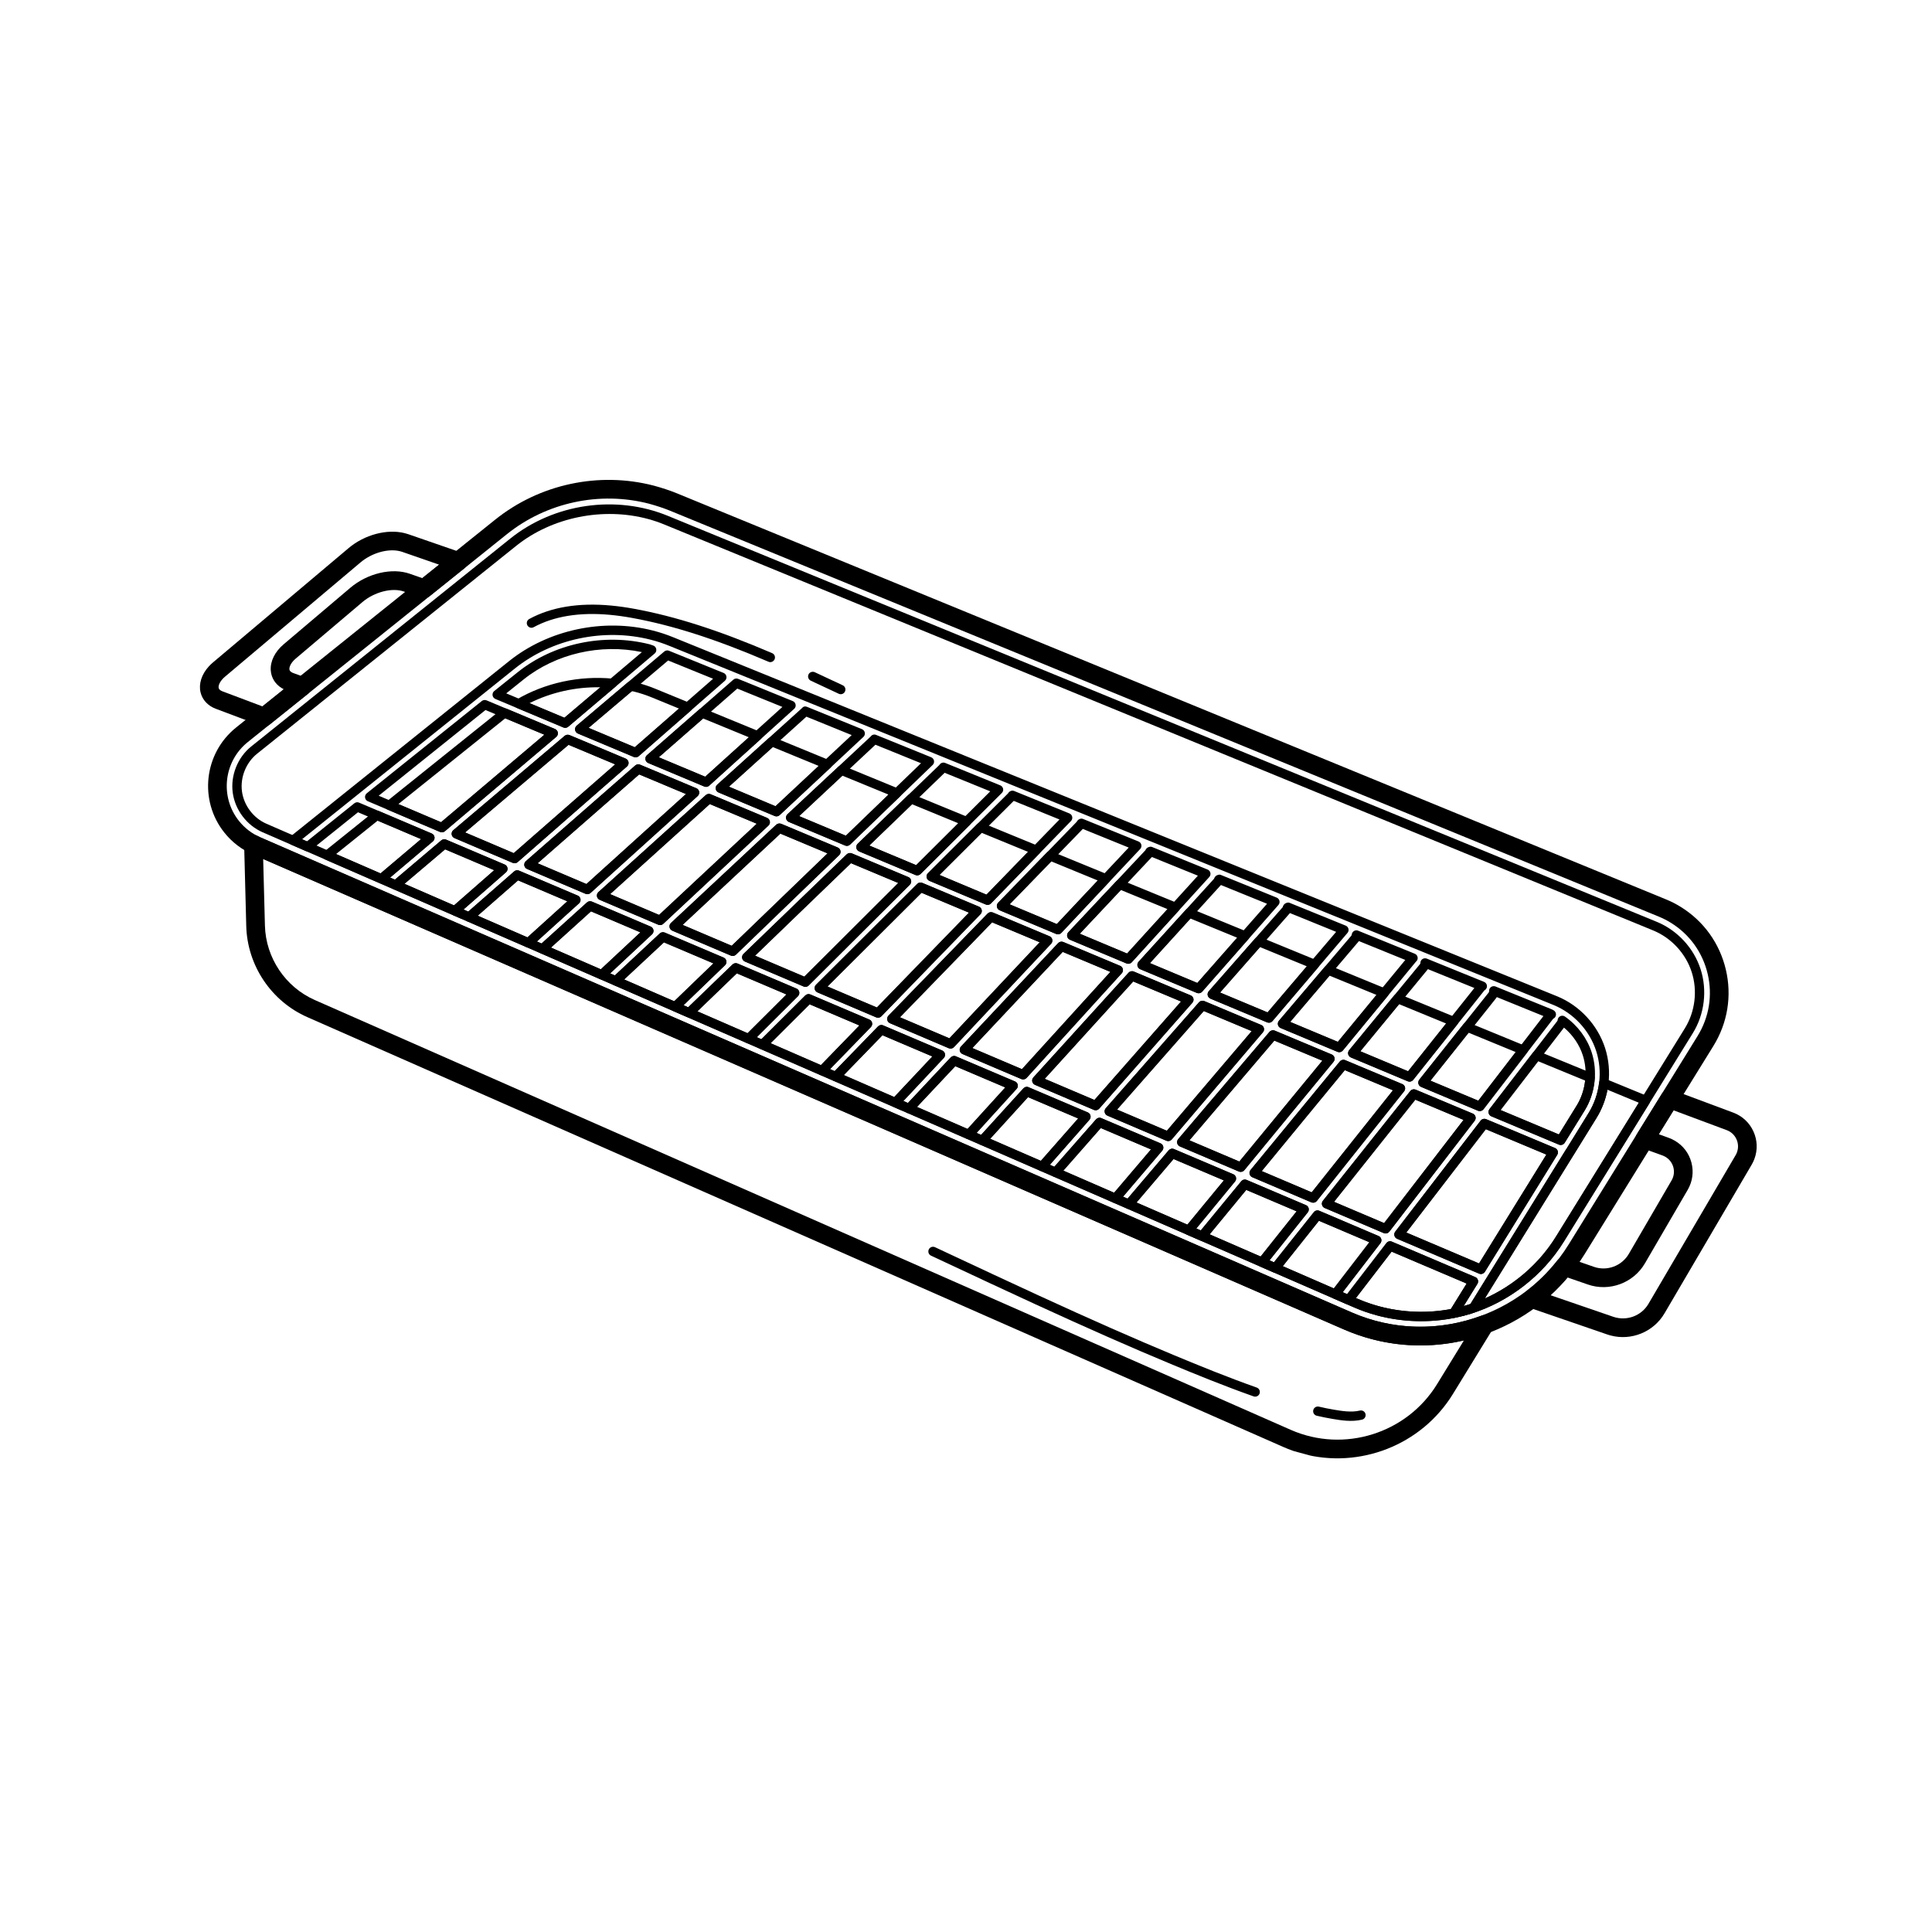
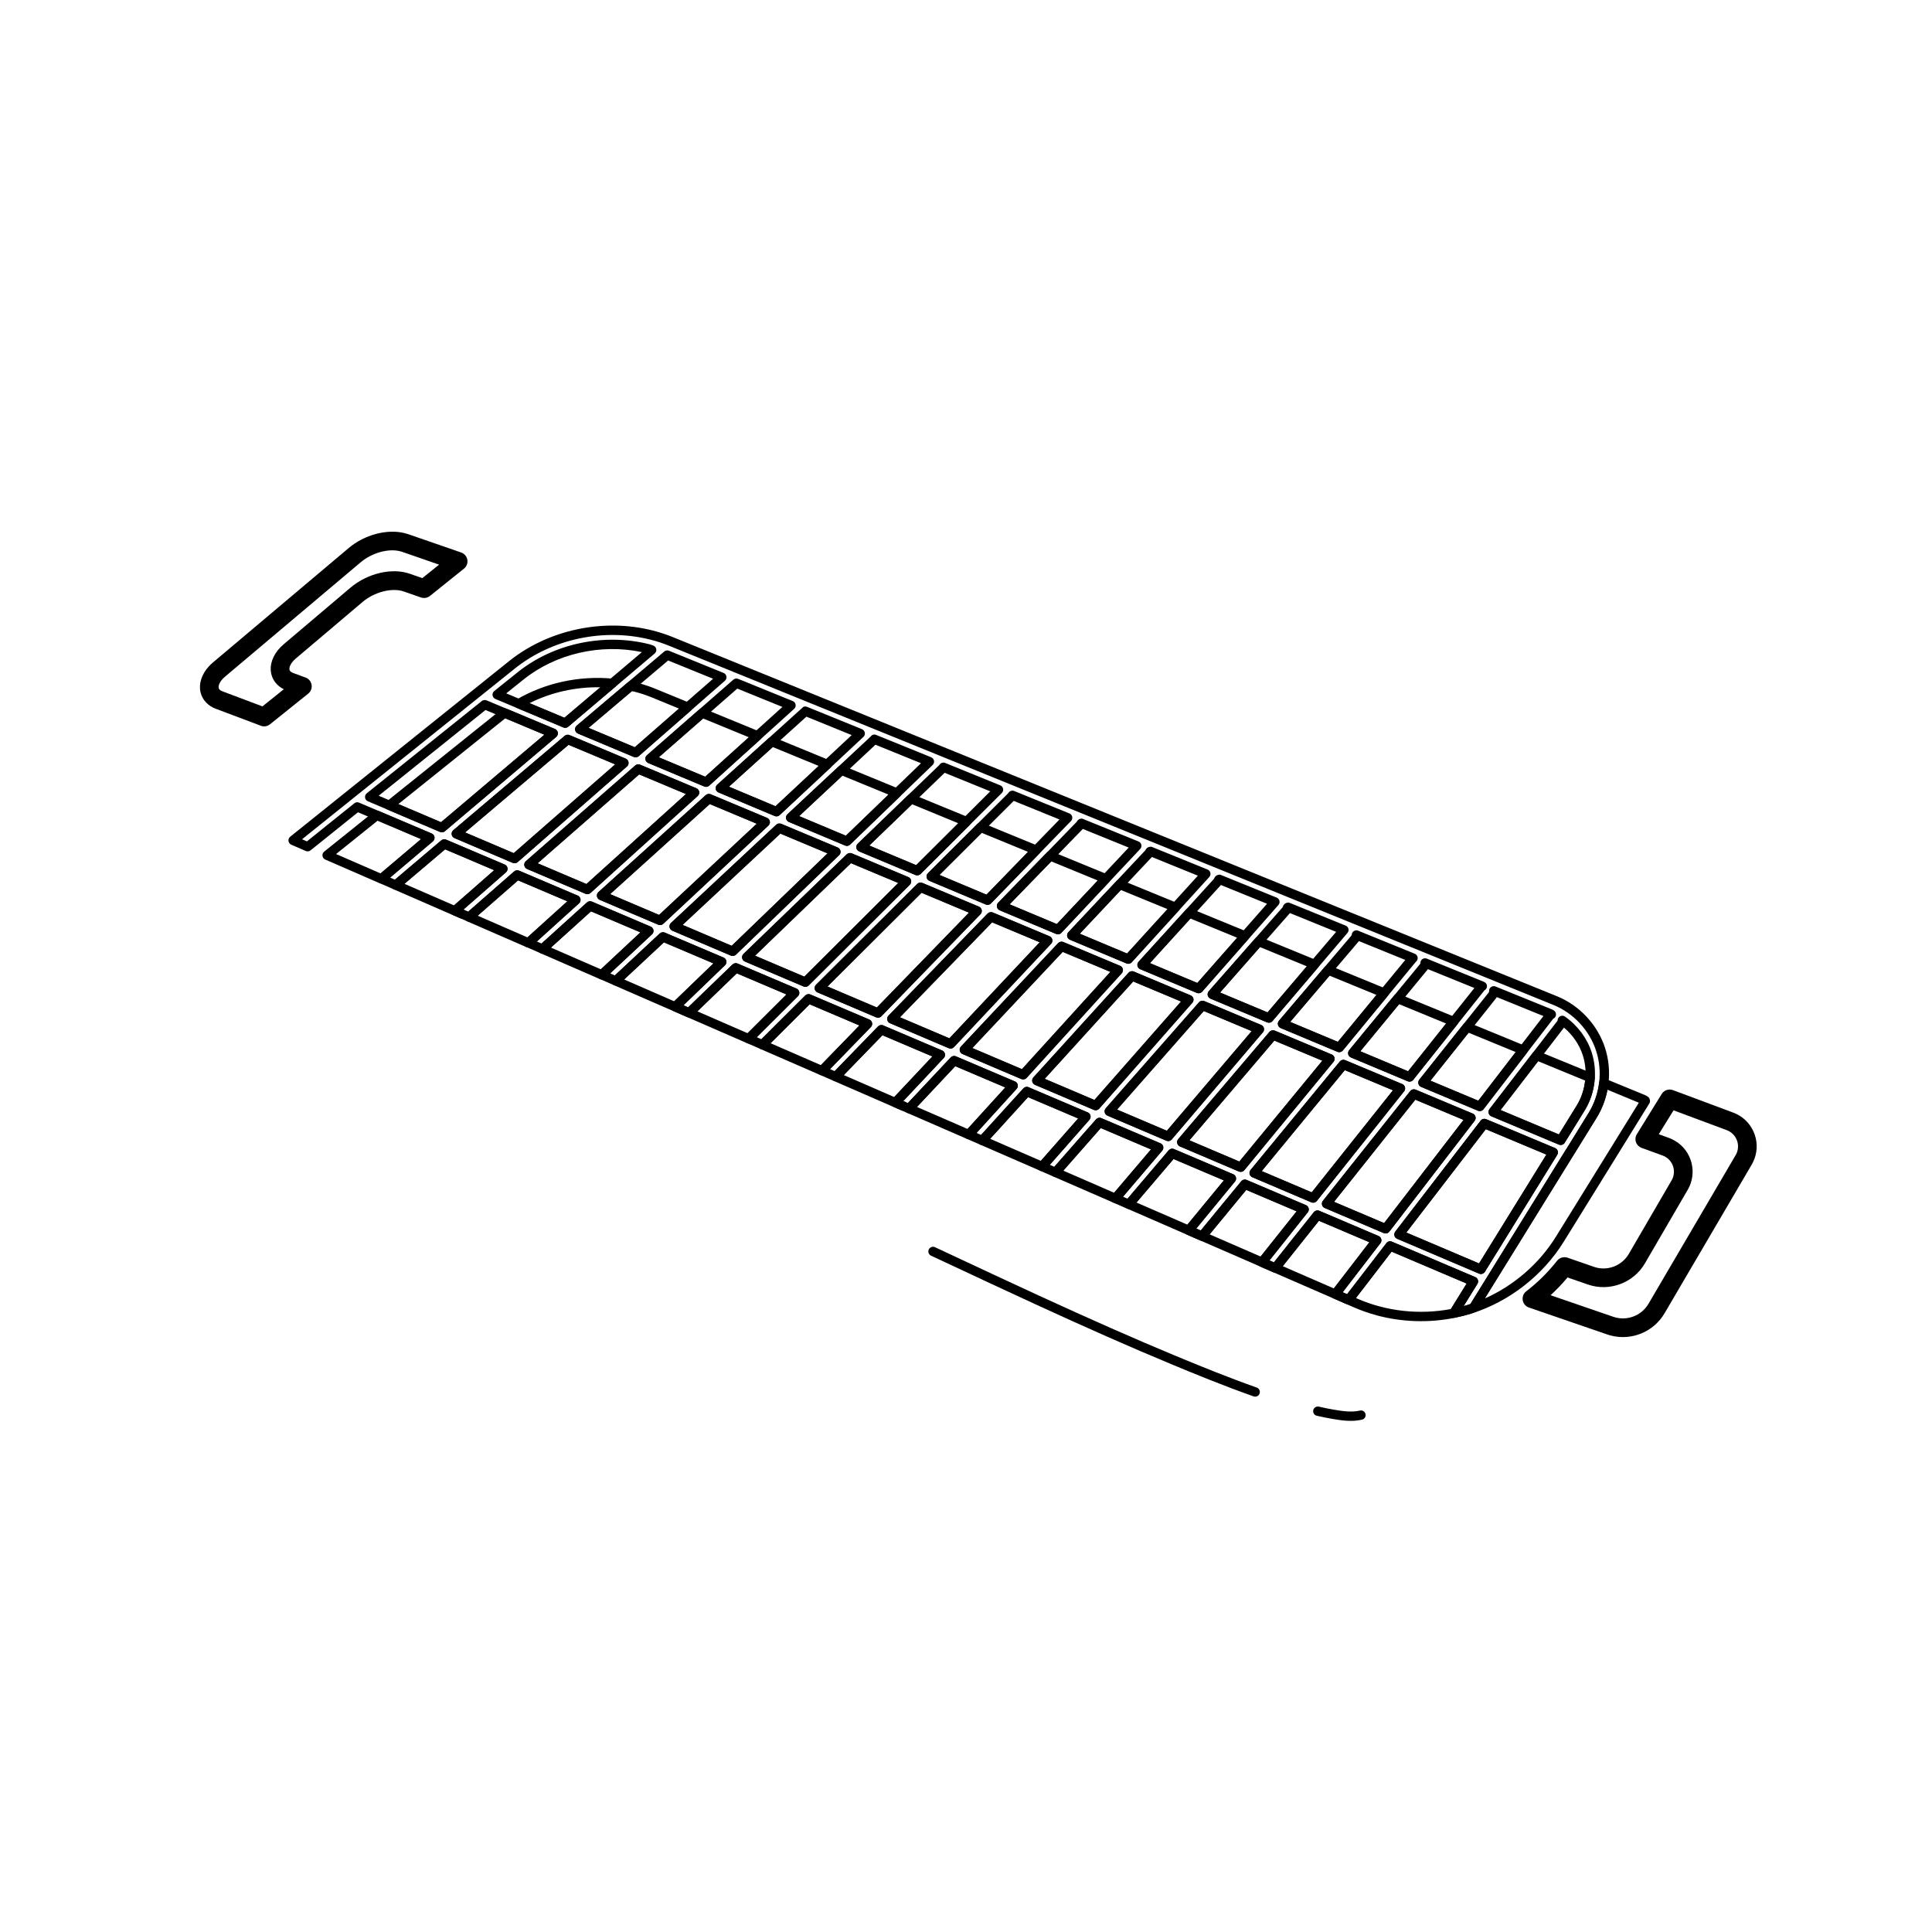
<svg xmlns="http://www.w3.org/2000/svg" version="1.0" preserveAspectRatio="xMidYMid meet" height="500" viewBox="0 0 375 375" zoomAndPan="magnify" width="500">
  <defs>
    <clipPath id="f04184733c">
      <path clip-rule="nonzero" d="M 38 103 L 91 103 L 91 141 L 38 141 Z M 38 103" />
    </clipPath>
    <clipPath id="5e1a48f1e5">
      <path clip-rule="nonzero" d="M 53.219 74.352 L 360.207 157.305 L 321.469 300.664 L 14.48 217.707 Z M 53.219 74.352" />
    </clipPath>
    <clipPath id="64a15c8a24">
      <path clip-rule="nonzero" d="M 53.219 74.352 L 360.207 157.305 L 321.469 300.664 L 14.48 217.707 Z M 53.219 74.352" />
    </clipPath>
    <clipPath id="51c29e9afb">
      <path clip-rule="nonzero" d="M 53.219 74.352 L 360.207 157.305 L 321.469 300.664 L 14.48 217.707 Z M 53.219 74.352" />
    </clipPath>
    <clipPath id="4f1355b9c8">
      <path clip-rule="nonzero" d="M 47 162 L 290 162 L 290 284 L 47 284 Z M 47 162" />
    </clipPath>
    <clipPath id="684b0dccfd">
-       <path clip-rule="nonzero" d="M 53.219 74.352 L 360.207 157.305 L 321.469 300.664 L 14.48 217.707 Z M 53.219 74.352" />
-     </clipPath>
+       </clipPath>
    <clipPath id="af176e06d4">
      <path clip-rule="nonzero" d="M 53.219 74.352 L 360.207 157.305 L 321.469 300.664 L 14.48 217.707 Z M 53.219 74.352" />
    </clipPath>
    <clipPath id="5ab2cd54f2">
      <path clip-rule="nonzero" d="M 53.219 74.352 L 360.207 157.305 L 321.469 300.664 L 14.48 217.707 Z M 53.219 74.352" />
    </clipPath>
    <clipPath id="bde70e69b3">
      <path clip-rule="nonzero" d="M 295 211 L 341 211 L 341 260 L 295 260 Z M 295 211" />
    </clipPath>
    <clipPath id="b592f17412">
      <path clip-rule="nonzero" d="M 53.219 74.352 L 360.207 157.305 L 321.469 300.664 L 14.48 217.707 Z M 53.219 74.352" />
    </clipPath>
    <clipPath id="de86508781">
      <path clip-rule="nonzero" d="M 53.219 74.352 L 360.207 157.305 L 321.469 300.664 L 14.48 217.707 Z M 53.219 74.352" />
    </clipPath>
    <clipPath id="25418019a7">
      <path clip-rule="nonzero" d="M 53.219 74.352 L 360.207 157.305 L 321.469 300.664 L 14.48 217.707 Z M 53.219 74.352" />
    </clipPath>
    <clipPath id="779f09e4e8">
      <path clip-rule="nonzero" d="M 40 93 L 336 93 L 336 262 L 40 262 Z M 40 93" />
    </clipPath>
    <clipPath id="ae0e7d9fdb">
      <path clip-rule="nonzero" d="M 53.219 74.352 L 360.207 157.305 L 321.469 300.664 L 14.48 217.707 Z M 53.219 74.352" />
    </clipPath>
    <clipPath id="aa6c7cd47e">
-       <path clip-rule="nonzero" d="M 53.219 74.352 L 360.207 157.305 L 321.469 300.664 L 14.48 217.707 Z M 53.219 74.352" />
-     </clipPath>
+       </clipPath>
    <clipPath id="30a7c3d1a2">
-       <path clip-rule="nonzero" d="M 53.219 74.352 L 360.207 157.305 L 321.469 300.664 L 14.48 217.707 Z M 53.219 74.352" />
+       <path clip-rule="nonzero" d="M 53.219 74.352 L 360.207 157.305 L 14.48 217.707 Z M 53.219 74.352" />
    </clipPath>
    <clipPath id="e4f477e871">
-       <path clip-rule="nonzero" d="M 45 97 L 331 97 L 331 257 L 45 257 Z M 45 97" />
-     </clipPath>
+       </clipPath>
    <clipPath id="72e38e7ef0">
      <path clip-rule="nonzero" d="M 53.219 74.352 L 360.207 157.305 L 321.469 300.664 L 14.48 217.707 Z M 53.219 74.352" />
    </clipPath>
    <clipPath id="aad86bc2b2">
      <path clip-rule="nonzero" d="M 53.219 74.352 L 360.207 157.305 L 321.469 300.664 L 14.48 217.707 Z M 53.219 74.352" />
    </clipPath>
    <clipPath id="58a991e905">
      <path clip-rule="nonzero" d="M 53.219 74.352 L 360.207 157.305 L 321.469 300.664 L 14.48 217.707 Z M 53.219 74.352" />
    </clipPath>
    <clipPath id="dbaac1ca41">
      <path clip-rule="nonzero" d="M 62 131 L 321 131 L 321 257 L 62 257 Z M 62 131" />
    </clipPath>
    <clipPath id="4dfa426f0d">
      <path clip-rule="nonzero" d="M 53.219 74.352 L 360.207 157.305 L 321.469 300.664 L 14.48 217.707 Z M 53.219 74.352" />
    </clipPath>
    <clipPath id="3f4bcf448d">
      <path clip-rule="nonzero" d="M 53.219 74.352 L 360.207 157.305 L 321.469 300.664 L 14.48 217.707 Z M 53.219 74.352" />
    </clipPath>
    <clipPath id="b4fc972ad1">
      <path clip-rule="nonzero" d="M 53.219 74.352 L 360.207 157.305 L 321.469 300.664 L 14.48 217.707 Z M 53.219 74.352" />
    </clipPath>
    <clipPath id="35f94c4e17">
      <path clip-rule="nonzero" d="M 55 121 L 313 121 L 313 256 L 55 256 Z M 55 121" />
    </clipPath>
    <clipPath id="c3aefa931f">
      <path clip-rule="nonzero" d="M 53.219 74.352 L 360.207 157.305 L 321.469 300.664 L 14.48 217.707 Z M 53.219 74.352" />
    </clipPath>
    <clipPath id="eda87df213">
      <path clip-rule="nonzero" d="M 53.219 74.352 L 360.207 157.305 L 321.469 300.664 L 14.48 217.707 Z M 53.219 74.352" />
    </clipPath>
    <clipPath id="cb33bb5aa6">
      <path clip-rule="nonzero" d="M 53.219 74.352 L 360.207 157.305 L 321.469 300.664 L 14.48 217.707 Z M 53.219 74.352" />
    </clipPath>
    <clipPath id="f225102e25">
      <path clip-rule="nonzero" d="M 180 241 L 266 241 L 266 276 L 180 276 Z M 180 241" />
    </clipPath>
    <clipPath id="46ba6138c0">
      <path clip-rule="nonzero" d="M 53.219 74.352 L 360.207 157.305 L 321.469 300.664 L 14.48 217.707 Z M 53.219 74.352" />
    </clipPath>
    <clipPath id="eb76663a70">
      <path clip-rule="nonzero" d="M 53.219 74.352 L 360.207 157.305 L 321.469 300.664 L 14.48 217.707 Z M 53.219 74.352" />
    </clipPath>
    <clipPath id="8fcb31e744">
      <path clip-rule="nonzero" d="M 53.219 74.352 L 360.207 157.305 L 321.469 300.664 L 14.48 217.707 Z M 53.219 74.352" />
    </clipPath>
    <clipPath id="14d2cb6b4d">
      <path clip-rule="nonzero" d="M 102 117 L 165 117 L 165 135 L 102 135 Z M 102 117" />
    </clipPath>
    <clipPath id="1824922d99">
      <path clip-rule="nonzero" d="M 53.219 74.352 L 360.207 157.305 L 321.469 300.664 L 14.48 217.707 Z M 53.219 74.352" />
    </clipPath>
    <clipPath id="67651052dc">
-       <path clip-rule="nonzero" d="M 53.219 74.352 L 360.207 157.305 L 321.469 300.664 L 14.48 217.707 Z M 53.219 74.352" />
-     </clipPath>
+       </clipPath>
    <clipPath id="f219e3095d">
      <path clip-rule="nonzero" d="M 53.219 74.352 L 360.207 157.305 L 321.469 300.664 L 14.48 217.707 Z M 53.219 74.352" />
    </clipPath>
  </defs>
  <g clip-path="url(#f04184733c)">
    <g clip-path="url(#5e1a48f1e5)">
      <g clip-path="url(#64a15c8a24)">
        <g clip-path="url(#51c29e9afb)">
          <path fill-rule="nonzero" fill-opacity="1" d="M 50.793 140.922 C 50.738 140.906 50.68 140.891 50.629 140.867 L 41.879 137.57 C 40.348 136.996 39.273 135.836 38.93 134.395 C 38.535 132.746 39.117 130.906 40.527 129.355 C 40.777 129.082 41.051 128.82 41.352 128.566 L 67.664 106.387 C 70.738 103.793 75.102 102.625 78.527 103.477 C 78.758 103.539 78.996 103.602 79.223 103.68 L 89.52 107.242 C 90.141 107.461 90.598 108 90.711 108.648 C 90.824 109.301 90.574 109.961 90.059 110.371 L 83.453 115.672 C 82.969 116.062 82.316 116.164 81.723 115.973 L 78.379 114.809 C 76.102 114.012 72.664 114.898 70.355 116.855 L 57.406 127.824 C 56.445 128.637 56.141 129.441 56.172 129.883 C 56.184 130.055 56.242 130.262 56.574 130.465 C 56.672 130.531 56.781 130.582 56.898 130.625 L 59.32 131.516 C 59.934 131.738 60.375 132.277 60.48 132.926 C 60.586 133.574 60.336 134.223 59.824 134.633 L 52.398 140.59 C 51.945 140.953 51.348 141.078 50.793 140.926 Z M 77.758 107.023 C 77.723 107.016 77.68 107.012 77.645 106.992 C 75.332 106.418 72.184 107.305 69.992 109.152 L 43.68 131.336 C 43.504 131.48 43.348 131.633 43.199 131.797 C 42.52 132.547 42.363 133.191 42.449 133.543 C 42.512 133.809 42.75 134.02 43.156 134.176 L 50.941 137.109 L 55.082 133.785 C 54.934 133.707 54.785 133.625 54.645 133.535 C 53.402 132.758 52.66 131.551 52.555 130.137 C 52.43 128.363 53.344 126.508 55.066 125.047 L 68.012 114.078 C 71.328 111.273 76.086 110.141 79.57 111.375 L 81.969 112.215 L 85.23 109.598 L 78.047 107.109 C 77.957 107.082 77.859 107.051 77.758 107.023 Z M 78.082 105.234 L 78.105 105.242 Z M 78.082 105.234" fill="#000000" />
        </g>
      </g>
    </g>
  </g>
  <g clip-path="url(#4f1355b9c8)">
    <g clip-path="url(#684b0dccfd)">
      <g clip-path="url(#af176e06d4)">
        <g clip-path="url(#5ab2cd54f2)">
          <path fill-rule="nonzero" fill-opacity="1" d="M 252.797 282.168 C 251.547 281.828 250.312 281.395 249.098 280.859 L 59.652 197.426 C 52.648 194.34 47.996 187.398 47.797 179.742 L 47.387 163.926 C 47.367 163.289 47.691 162.688 48.227 162.348 C 48.77 162.004 49.445 161.969 50.016 162.258 L 50.551 162.539 L 262.383 254.75 C 270.359 258.219 279.293 258.445 287.539 255.375 C 288.266 255.102 289.082 255.32 289.57 255.922 C 290.062 256.52 290.121 257.363 289.715 258.02 L 282.02 270.559 C 275.883 280.555 263.836 285.148 252.797 282.164 Z M 51.082 166.727 L 51.422 179.645 C 51.582 185.906 55.387 191.582 61.113 194.109 L 250.562 277.543 C 260.852 282.062 273.047 278.254 278.934 268.664 L 284.141 260.184 C 276.375 261.992 268.297 261.277 260.941 258.082 Z M 51.082 166.727" fill="#000000" />
        </g>
      </g>
    </g>
  </g>
  <g clip-path="url(#bde70e69b3)">
    <g clip-path="url(#b592f17412)">
      <g clip-path="url(#de86508781)">
        <g clip-path="url(#25418019a7)">
          <path fill-rule="nonzero" fill-opacity="1" d="M 312.586 259.211 C 312.387 259.156 312.188 259.094 311.988 259.027 L 296.758 253.789 C 296.125 253.57 295.664 253.023 295.559 252.367 C 295.453 251.711 295.715 251.039 296.25 250.633 C 298.438 248.961 300.449 246.969 302.234 244.703 C 302.711 244.098 303.523 243.883 304.25 244.113 L 309.391 245.895 C 311.926 246.785 314.789 245.723 316.152 243.379 L 324.457 229.109 C 324.906 228.34 325.027 227.438 324.801 226.578 C 324.57 225.715 324.023 224.992 323.254 224.543 C 323.078 224.441 322.902 224.352 322.715 224.285 L 318.633 222.805 C 318.121 222.617 317.719 222.211 317.539 221.695 C 317.359 221.176 317.422 220.609 317.711 220.145 L 322.539 212.336 C 322.996 211.602 323.902 211.301 324.715 211.59 L 336.426 215.961 C 338.172 216.609 339.562 217.902 340.34 219.605 C 341.113 221.305 341.184 223.203 340.527 224.953 C 340.387 225.332 340.215 225.695 340.012 226.043 L 323.09 254.902 C 320.953 258.551 316.617 260.297 312.586 259.207 Z M 300.965 251.402 L 313.168 255.598 C 315.742 256.461 318.59 255.418 319.965 253.074 L 336.883 224.219 C 336.98 224.055 337.066 223.875 337.137 223.691 C 337.449 222.852 337.418 221.938 337.043 221.117 C 336.668 220.297 336 219.676 335.16 219.363 L 324.836 215.512 L 321.969 220.152 L 323.957 220.875 C 324.344 221.02 324.727 221.199 325.082 221.41 C 326.684 222.34 327.832 223.848 328.305 225.648 C 328.777 227.449 328.523 229.324 327.59 230.934 L 319.285 245.203 C 317.055 249.043 312.375 250.766 308.207 249.324 L 304.258 247.957 C 303.223 249.188 302.121 250.34 300.965 251.402 Z M 300.965 251.402" fill="#000000" />
        </g>
      </g>
    </g>
  </g>
  <g clip-path="url(#779f09e4e8)">
    <g clip-path="url(#ae0e7d9fdb)">
      <g clip-path="url(#aa6c7cd47e)">
        <g clip-path="url(#30a7c3d1a2)">
          <path fill-rule="nonzero" fill-opacity="1" d="M 266.023 259.863 C 264.305 259.398 262.605 258.805 260.938 258.082 L 49.09 165.863 C 46.938 164.922 45.023 163.457 43.562 161.625 C 38.566 155.383 39.582 146.227 45.82 141.215 L 96.102 100.875 C 104.719 93.957 116.238 91.488 126.918 94.266 C 128.445 94.68 129.961 95.172 131.418 95.766 L 323.363 174.566 C 324.383 174.984 325.355 175.48 326.246 176.039 C 330.688 178.789 333.793 183.113 334.988 188.211 C 336.188 193.305 335.324 198.566 332.57 203.02 L 307.543 243.48 C 298.805 257.598 281.672 264.094 266.027 259.863 Z M 126.461 96.02 L 126.004 97.777 C 116.422 95.285 106.09 97.5 98.363 103.703 L 48.086 144.043 C 43.406 147.805 42.645 154.672 46.391 159.355 C 47.488 160.73 48.922 161.828 50.543 162.531 L 262.387 254.75 C 277.617 261.391 295.707 255.715 304.461 241.57 L 329.488 201.109 C 331.734 197.484 332.438 193.195 331.461 189.043 C 330.488 184.887 327.957 181.363 324.332 179.121 C 323.609 178.668 322.82 178.266 321.988 177.922 L 130.043 99.125 C 128.734 98.59 127.352 98.148 126.004 97.777 Z M 126.461 96.02" fill="#000000" />
        </g>
      </g>
    </g>
  </g>
  <g clip-path="url(#e4f477e871)">
    <g clip-path="url(#72e38e7ef0)">
      <g clip-path="url(#aad86bc2b2)">
        <g clip-path="url(#58a991e905)">
          <path fill-rule="nonzero" fill-opacity="1" d="M 267.195 255.297 C 265.699 254.895 264.234 254.383 262.816 253.762 L 50.973 161.543 C 47.891 160.199 45.613 157.18 45.172 153.844 C 44.727 150.512 46.133 146.996 48.758 144.891 L 99.039 104.543 C 107.543 97.723 119.555 95.992 129.629 100.125 L 321.578 178.926 C 325.57 180.566 328.75 183.996 330.082 188.105 C 331.41 192.219 330.848 196.867 328.57 200.543 L 303.543 241 C 299.473 247.574 292.914 252.672 285.543 254.98 C 279.652 256.828 273.176 256.914 267.195 255.297 Z M 125.797 100.738 C 117.117 98.395 107.184 100.336 100.172 105.965 L 49.891 146.305 C 47.754 148.02 46.605 150.887 46.965 153.605 C 47.328 156.324 49.184 158.785 51.695 159.879 L 263.539 252.098 C 270.219 255.02 278.047 255.43 285.008 253.246 C 291.965 251.07 298.16 246.258 302 240.047 L 327.031 199.59 C 329.031 196.359 329.523 192.277 328.355 188.668 C 327.191 185.059 324.398 182.043 320.887 180.602 L 128.941 101.805 C 127.918 101.383 126.867 101.027 125.793 100.738 Z M 125.797 100.738" fill="#000000" />
        </g>
      </g>
    </g>
  </g>
  <g clip-path="url(#dbaac1ca41)">
    <g clip-path="url(#4dfa426f0d)">
      <g clip-path="url(#3f4bcf448d)">
        <g clip-path="url(#b4fc972ad1)">
          <path fill-rule="nonzero" fill-opacity="1" d="M 267.191 255.297 C 265.695 254.891 264.234 254.383 262.816 253.766 L 247.18 246.957 L 247.176 246.957 L 244.602 245.836 L 244.598 245.832 L 218.754 234.582 C 218.488 234.469 218.297 234.234 218.234 233.957 C 218.168 233.68 218.238 233.387 218.426 233.164 L 226.84 223.277 C 227.098 222.977 227.523 222.859 227.883 223.031 L 239.379 227.914 C 239.641 228.023 239.836 228.254 239.902 228.531 C 239.969 228.809 239.902 229.102 239.723 229.324 L 232.199 238.457 L 233.062 238.832 L 240.93 229.281 C 241.184 228.973 241.621 228.852 241.984 229.023 L 253.484 233.91 C 253.746 234.02 253.941 234.246 254.012 234.523 C 254.078 234.801 254.016 235.09 253.84 235.312 L 246.406 244.641 L 247.266 245.016 L 255.02 235.277 C 255.273 234.961 255.703 234.844 256.082 235.012 L 267.586 239.906 C 267.844 240.016 268.035 240.238 268.105 240.508 C 268.176 240.781 268.117 241.07 267.945 241.293 L 260.609 250.824 L 261.469 251.199 L 269.098 241.289 C 269.348 240.961 269.793 240.824 270.168 241.008 L 286.348 247.883 C 286.59 247.988 286.777 248.191 286.855 248.441 C 286.938 248.695 286.902 248.969 286.766 249.195 L 284.09 253.516 C 284.387 253.434 284.672 253.348 284.953 253.266 C 284.969 253.258 284.984 253.254 285 253.25 C 285 253.25 285.004 253.246 285.008 253.242 C 285.129 253.207 285.246 253.156 285.367 253.113 L 285.406 253.098 L 303.934 223.152 C 303.969 223.094 304.012 223.035 304.062 222.988 L 308.336 216.043 C 309.426 214.289 310.133 212.246 310.387 210.137 C 310.418 209.855 310.582 209.605 310.828 209.461 C 311.074 209.316 311.371 209.297 311.629 209.402 L 319.27 212.543 C 319.402 212.598 319.527 212.668 319.652 212.746 C 319.891 212.855 320.129 213.094 320.203 213.344 C 320.281 213.594 320.309 213.898 320.172 214.117 L 303.531 241.004 C 299.473 247.562 292.934 252.648 285.586 254.965 C 285.57 254.973 285.555 254.977 285.539 254.984 C 284.574 255.285 283.547 255.543 282.391 255.777 L 282.348 255.789 C 277.328 256.805 272.078 256.621 267.184 255.301 Z M 263.184 251.949 L 263.539 252.102 C 269.129 254.535 275.531 255.23 281.613 254.082 L 284.672 249.141 L 270.105 242.949 Z M 248.984 245.766 L 258.898 250.082 L 265.797 241.117 L 256.004 236.953 Z M 234.789 239.586 L 244.688 243.895 L 251.676 235.113 L 241.898 230.957 L 234.789 239.582 Z M 220.594 233.41 L 230.473 237.707 L 237.551 229.109 L 227.785 224.961 L 220.594 233.406 Z M 305.473 224.102 L 305.477 224.105 C 305.477 224.105 288.195 252.039 288.195 252.039 C 293.832 249.535 298.754 245.289 301.996 240.047 L 318.094 214.035 L 312.008 211.516 C 311.633 213.469 310.906 215.344 309.879 216.996 L 305.539 224.012 L 305.527 224.004 C 305.508 224.039 305.488 224.07 305.469 224.105 Z M 304.758 223.578 L 304.781 223.586 Z M 216.262 233.488 C 216.223 233.477 216.18 233.469 216.137 233.445 L 204.527 228.391 C 204.262 228.273 204.066 228.039 204.008 227.754 C 203.941 227.477 204.02 227.176 204.211 226.957 L 212.738 217.266 C 212.996 216.973 213.406 216.855 213.773 217.031 L 225.254 221.914 C 225.52 222.023 225.715 222.258 225.781 222.535 C 225.848 222.816 225.777 223.113 225.59 223.332 L 217.188 233.199 C 216.961 233.473 216.598 233.582 216.262 233.488 Z M 206.391 227.223 L 216.246 231.512 L 223.41 223.098 L 213.664 218.949 L 206.395 227.219 Z M 202.035 227.297 C 201.992 227.285 201.949 227.273 201.91 227.25 L 190.305 222.195 C 190.035 222.078 189.84 221.84 189.781 221.555 C 189.719 221.27 189.801 220.973 189.996 220.754 L 198.637 211.25 C 198.895 210.965 199.301 210.859 199.66 211.031 L 211.133 215.91 C 211.398 216.023 211.598 216.258 211.664 216.539 C 211.727 216.824 211.652 217.121 211.457 217.344 L 202.949 227.016 C 202.719 227.277 202.363 227.379 202.035 227.293 Z M 192.188 221.039 L 202.027 225.324 L 209.27 217.09 L 199.543 212.953 Z M 187.797 221.098 C 187.754 221.086 187.711 221.074 187.672 221.055 L 176.082 216.008 C 175.863 215.91 175.695 215.742 175.605 215.527 C 175.395 215.602 175.16 215.605 174.934 215.504 L 174.926 215.504 C 174.926 215.504 161.855 209.812 161.855 209.812 C 161.582 209.695 161.387 209.449 161.328 209.156 C 161.27 208.867 161.359 208.566 161.57 208.348 L 170.422 199.23 C 170.684 198.957 171.086 198.867 171.426 199.027 L 182.879 203.898 C 183.152 204.016 183.352 204.254 183.41 204.543 C 183.473 204.836 183.391 205.137 183.184 205.352 L 175.336 213.703 L 175.66 213.844 C 175.848 213.926 175.996 214.066 176.09 214.23 L 184.531 205.242 C 184.793 204.965 185.203 204.875 185.547 205.031 L 197.008 209.902 C 197.281 210.02 197.48 210.254 197.539 210.543 C 197.602 210.828 197.523 211.129 197.324 211.344 L 188.703 220.828 C 188.469 221.082 188.121 221.184 187.797 221.094 Z M 177.984 214.859 L 187.801 219.129 L 195.125 211.07 L 185.418 206.945 L 177.984 214.855 Z M 163.781 208.672 L 173.57 212.934 L 180.977 205.062 L 171.289 200.941 Z M 287.211 247.25 C 287.168 247.242 287.129 247.23 287.09 247.211 L 271.18 240.445 C 270.922 240.336 270.73 240.113 270.66 239.84 C 270.59 239.57 270.648 239.277 270.82 239.059 L 287.391 217.52 C 287.641 217.195 288.07 217.082 288.461 217.234 L 301.84 222.836 C 302.082 222.941 302.27 223.145 302.352 223.398 C 302.434 223.652 302.398 223.926 302.258 224.152 L 288.219 246.852 C 288.004 247.195 287.59 247.355 287.211 247.254 Z M 272.965 239.234 L 287.082 245.234 L 300.152 224.102 L 288.398 219.176 Z M 268.711 239.387 C 268.672 239.375 268.629 239.367 268.594 239.344 L 257.129 234.473 C 256.867 234.363 256.672 234.137 256.605 233.859 C 256.535 233.586 256.598 233.293 256.773 233.074 L 273.73 211.777 C 273.98 211.465 274.387 211.348 274.789 211.508 L 285.867 216.148 C 286.125 216.258 286.32 216.48 286.391 216.754 C 286.465 217.027 286.402 217.316 286.234 217.539 L 269.668 239.062 C 269.441 239.359 269.062 239.48 268.715 239.387 Z M 258.93 233.27 L 268.656 237.402 L 284.074 217.371 L 274.715 213.445 L 258.934 233.27 Z M 159.312 208.699 C 159.27 208.688 159.227 208.676 159.188 208.652 L 147.625 203.617 C 147.348 203.496 147.148 203.25 147.094 202.953 C 147.039 202.66 147.133 202.355 147.348 202.141 L 156.305 193.219 C 156.566 192.957 156.965 192.875 157.297 193.027 L 168.738 197.891 C 169.016 198.008 169.215 198.25 169.27 198.543 C 169.328 198.836 169.242 199.141 169.031 199.355 L 160.195 208.453 C 159.965 208.691 159.625 208.781 159.312 208.695 Z M 149.57 202.488 L 159.336 206.742 L 166.812 199.043 L 157.148 194.934 Z M 254.645 233.41 C 254.605 233.402 254.566 233.391 254.527 233.371 L 243.074 228.5 C 242.812 228.391 242.617 228.16 242.551 227.883 C 242.48 227.605 242.547 227.312 242.73 227.094 L 260.059 206.039 C 260.312 205.734 260.727 205.625 261.105 205.777 L 272.18 210.414 C 272.441 210.523 272.637 210.75 272.707 211.027 C 272.777 211.305 272.715 211.594 272.539 211.816 L 255.594 233.105 C 255.363 233.391 254.992 233.508 254.648 233.414 Z M 244.898 227.305 L 254.602 231.434 L 270.375 211.625 L 261.027 207.711 L 244.898 227.309 Z M 145.07 202.496 C 145.027 202.484 144.984 202.473 144.945 202.453 L 133.395 197.422 C 133.352 197.402 133.309 197.379 133.266 197.352 C 133.223 197.348 133.168 197.328 133.117 197.305 L 119.16 191.223 C 118.879 191.102 118.68 190.848 118.629 190.543 C 118.578 190.246 118.68 189.938 118.902 189.73 L 128.059 181.184 C 128.32 180.941 128.711 180.871 129.031 181.012 L 140.449 185.859 C 140.727 185.98 140.93 186.23 140.984 186.527 C 141.039 186.828 140.941 187.137 140.723 187.348 L 132.66 195.121 L 133.562 195.52 L 142.184 187.203 C 142.445 186.949 142.836 186.875 143.164 187.02 L 154.598 191.879 C 154.875 191.996 155.078 192.246 155.133 192.539 C 155.191 192.836 155.098 193.141 154.883 193.355 L 145.945 202.266 C 145.715 202.496 145.379 202.582 145.07 202.5 Z M 135.363 196.301 L 145.105 200.543 L 152.652 193.023 L 143.012 188.926 L 135.363 196.305 Z M 121.148 190.117 L 130.863 194.348 L 138.48 186.996 L 128.867 182.914 Z M 240.586 227.434 C 240.547 227.422 240.504 227.41 240.465 227.391 L 229.023 222.523 C 228.758 222.41 228.562 222.176 228.496 221.898 C 228.43 221.617 228.5 221.32 228.688 221.102 L 246.398 200.297 C 246.652 199.996 247.059 199.891 247.438 200.047 L 258.492 204.676 C 258.754 204.789 258.949 205.02 259.02 205.297 C 259.086 205.574 259.02 205.871 258.84 206.09 L 241.523 227.133 C 241.293 227.41 240.926 227.523 240.586 227.434 Z M 230.867 221.336 L 240.555 225.457 L 256.664 205.879 L 247.348 201.977 Z M 226.508 221.453 C 226.469 221.441 226.43 221.43 226.391 221.41 L 214.953 216.543 C 214.688 216.43 214.488 216.195 214.426 215.91 C 214.359 215.629 214.438 215.332 214.629 215.109 L 232.723 194.547 C 232.98 194.254 233.398 194.16 233.75 194.309 L 244.793 198.941 C 245.062 199.055 245.258 199.285 245.324 199.566 C 245.395 199.844 245.324 200.141 245.133 200.363 L 227.434 221.164 C 227.203 221.434 226.844 221.543 226.508 221.453 Z M 216.816 215.367 L 226.488 219.484 L 242.953 200.137 L 233.652 196.238 L 216.82 215.367 Z M 116.57 190.086 C 116.527 190.074 116.488 190.062 116.445 190.043 L 104.926 185.027 C 104.645 184.902 104.445 184.648 104.395 184.344 C 104.344 184.039 104.453 183.73 104.68 183.523 L 113.93 175.16 C 114.195 174.922 114.562 174.859 114.891 175 L 126.293 179.848 C 126.574 179.969 126.777 180.223 126.832 180.523 C 126.883 180.828 126.781 181.137 126.559 181.344 L 117.426 189.875 C 117.195 190.09 116.871 190.168 116.574 190.086 Z M 106.938 183.926 L 116.625 188.141 L 124.305 180.973 L 114.715 176.895 L 106.938 183.93 Z M 212.441 215.469 C 212.402 215.457 212.359 215.445 212.32 215.426 L 200.891 210.566 C 200.625 210.449 200.426 210.211 200.363 209.926 C 200.301 209.641 200.379 209.34 200.578 209.125 L 219.051 188.805 C 219.312 188.52 219.727 188.43 220.07 188.578 L 231.105 193.203 C 231.375 193.316 231.574 193.551 231.641 193.836 C 231.703 194.117 231.629 194.418 231.434 194.637 L 213.355 215.188 C 213.125 215.449 212.77 215.555 212.441 215.465 Z M 202.777 209.398 L 212.43 213.504 L 229.242 194.391 L 219.961 190.5 Z M 102.316 183.883 C 102.273 183.871 102.23 183.859 102.191 183.84 L 90.688 178.832 C 90.402 178.707 90.203 178.445 90.156 178.137 C 90.156 178.129 90.152 178.125 90.152 178.117 C 89.902 178.297 89.57 178.344 89.266 178.211 L 87.93 177.629 C 87.93 177.629 87.91 177.617 87.898 177.617 L 76.445 172.629 C 76.156 172.504 75.953 172.238 75.91 171.93 C 75.863 171.617 75.98 171.305 76.223 171.105 L 85.656 163.113 C 85.918 162.891 86.289 162.828 86.594 162.973 L 97.961 167.805 C 98.25 167.926 98.453 168.188 98.504 168.496 C 98.555 168.801 98.441 169.113 98.207 169.32 L 89.965 176.535 L 89.988 176.547 C 90.289 176.68 90.484 176.949 90.527 177.254 L 99.797 169.145 C 100.059 168.914 100.422 168.848 100.75 168.992 L 112.137 173.832 C 112.418 173.953 112.621 174.211 112.672 174.516 C 112.723 174.82 112.617 175.133 112.387 175.34 L 103.164 183.684 C 102.93 183.891 102.613 183.965 102.32 183.887 Z M 92.723 177.738 L 102.383 181.945 L 110.121 174.945 L 100.559 170.879 Z M 78.504 171.547 L 88.129 175.734 L 95.926 168.91 L 86.398 164.859 L 78.504 171.551 Z M 198.359 209.484 C 198.32 209.473 198.277 209.461 198.238 209.441 L 186.824 204.586 C 186.551 204.473 186.352 204.23 186.293 203.941 C 186.234 203.652 186.316 203.352 186.52 203.133 L 205.383 183.059 C 205.641 182.781 206.043 182.703 206.391 182.844 L 217.41 187.465 C 217.684 187.578 217.879 187.82 217.945 188.105 C 218.008 188.391 217.93 188.695 217.727 188.914 L 199.262 209.219 C 199.031 209.473 198.684 209.57 198.359 209.484 Z M 188.73 203.426 L 198.359 207.523 L 215.527 188.641 L 206.27 184.758 L 188.727 203.426 Z M 184.273 203.496 C 184.23 203.488 184.191 203.477 184.152 203.457 L 172.75 198.605 C 172.473 198.488 172.273 198.242 172.215 197.949 C 172.156 197.656 172.246 197.355 172.457 197.137 L 191.703 177.316 C 191.965 177.047 192.363 176.984 192.703 177.113 L 203.711 181.727 C 203.984 181.84 204.184 182.082 204.246 182.375 C 204.309 182.664 204.223 182.965 204.02 183.184 L 185.164 203.242 C 184.934 203.488 184.59 203.582 184.266 203.496 Z M 174.676 197.453 L 184.281 201.539 L 201.809 182.895 L 192.574 179.023 Z M 73.789 171.465 C 73.75 171.453 73.707 171.441 73.664 171.418 L 63.129 166.836 C 62.84 166.707 62.637 166.441 62.594 166.121 C 62.551 165.805 62.676 165.492 62.926 165.297 L 72.59 157.539 C 72.848 157.336 73.207 157.277 73.508 157.414 L 83.793 161.781 C 84.082 161.906 84.289 162.168 84.336 162.48 C 84.379 162.793 84.262 163.105 84.023 163.309 L 74.609 171.277 C 74.379 171.473 74.07 171.539 73.785 171.461 Z M 65.23 165.77 L 73.871 169.527 L 81.73 162.875 L 73.301 159.293 Z M 170.184 197.508 C 170.145 197.496 170.105 197.488 170.066 197.465 L 158.668 192.621 C 158.391 192.504 158.195 192.254 158.137 191.961 C 158.078 191.664 158.172 191.359 158.387 191.145 L 178.031 171.566 C 178.289 171.305 178.684 171.234 179.02 171.371 L 190.012 175.98 C 190.289 176.098 190.488 176.34 190.547 176.637 C 190.609 176.926 190.52 177.234 190.309 177.449 L 171.074 197.262 C 170.844 197.5 170.504 197.59 170.188 197.504 Z M 160.621 191.48 L 170.203 195.555 L 188.082 177.145 L 178.875 173.285 Z M 156.086 191.516 C 156.047 191.504 156.008 191.492 155.973 191.473 L 144.59 186.637 C 144.309 186.516 144.109 186.266 144.051 185.969 C 143.996 185.668 144.094 185.359 144.312 185.152 L 164.352 165.82 C 164.613 165.57 165.004 165.512 165.332 165.637 L 176.309 170.238 C 176.59 170.355 176.789 170.605 176.848 170.902 C 176.91 171.199 176.812 171.504 176.598 171.719 L 156.965 191.281 C 156.734 191.516 156.398 191.602 156.09 191.516 Z M 146.555 185.5 L 156.117 189.566 L 174.355 171.387 L 165.176 167.539 Z M 141.984 185.523 C 141.945 185.512 141.906 185.5 141.867 185.48 L 130.5 180.645 C 130.219 180.523 130.016 180.27 129.961 179.969 C 129.906 179.664 130.012 179.355 130.234 179.148 L 150.664 160.078 C 150.926 159.836 151.309 159.777 151.633 159.902 L 162.594 164.496 C 162.875 164.617 163.078 164.867 163.133 165.168 C 163.191 165.469 163.094 165.777 162.871 165.988 L 142.848 185.297 C 142.617 185.52 142.289 185.602 141.984 185.52 Z M 132.488 179.52 L 142.023 183.578 L 160.625 165.637 L 151.473 161.801 Z M 127.883 179.527 C 127.844 179.516 127.805 179.504 127.766 179.484 L 116.41 174.66 C 116.125 174.539 115.922 174.281 115.871 173.977 C 115.816 173.672 115.926 173.359 116.156 173.152 L 136.988 154.332 C 137.25 154.094 137.625 154.035 137.941 154.168 L 148.883 158.746 C 149.168 158.867 149.371 159.121 149.426 159.426 C 149.48 159.727 149.375 160.039 149.152 160.246 L 128.738 179.312 C 128.508 179.527 128.184 179.605 127.883 179.527 Z M 118.422 173.547 L 127.93 177.586 L 146.891 159.883 L 137.77 156.066 Z M 113.773 173.527 C 113.734 173.52 113.695 173.508 113.656 173.488 L 102.312 168.668 C 102.023 168.547 101.82 168.285 101.77 167.977 C 101.723 167.668 101.832 167.355 102.07 167.152 L 123.297 148.582 C 123.555 148.352 123.918 148.297 124.242 148.426 L 135.168 153 C 135.453 153.121 135.656 153.379 135.711 153.684 C 135.762 153.988 135.652 154.301 135.426 154.508 L 114.617 173.324 C 114.383 173.535 114.066 173.609 113.773 173.527 Z M 104.348 167.562 L 113.832 171.59 L 133.152 154.121 L 124.062 150.312 Z M 99.648 167.527 C 99.609 167.516 99.57 167.508 99.531 167.484 L 88.215 162.672 C 87.922 162.547 87.719 162.281 87.672 161.973 C 87.625 161.66 87.742 161.348 87.98 161.145 L 109.609 142.824 C 109.871 142.605 110.227 142.555 110.543 142.68 L 121.453 147.25 C 121.738 147.375 121.945 147.637 121.996 147.945 C 122.043 148.254 121.93 148.566 121.695 148.77 L 100.48 167.332 C 100.254 167.531 99.938 167.602 99.648 167.523 Z M 90.273 161.574 L 99.719 165.594 L 119.41 148.363 L 110.355 144.566 Z M 302.703 222.211 C 302.664 222.199 302.625 222.188 302.59 222.172 L 289.473 216.676 C 289.215 216.566 289.02 216.344 288.949 216.07 C 288.875 215.797 288.938 215.508 289.105 215.285 L 297.535 204.332 C 297.785 204.008 298.223 203.898 298.598 204.047 L 308.977 208.309 C 309.336 208.457 309.562 208.816 309.539 209.203 C 309.398 211.508 308.719 213.711 307.57 215.562 L 303.711 221.809 C 303.496 222.152 303.086 222.312 302.703 222.211 Z M 291.258 215.457 L 302.574 220.199 L 306.027 214.605 C 306.914 213.18 307.477 211.504 307.672 209.734 L 298.547 205.984 L 291.258 215.453 Z M 85.531 161.52 C 85.492 161.512 85.453 161.5 85.414 161.48 L 75.219 157.145 C 74.926 157.02 74.719 156.75 74.676 156.434 C 74.629 156.117 74.758 155.801 75.004 155.602 L 96.746 138.16 C 96.883 138.051 97.031 137.945 97.184 137.848 L 97.434 137.672 C 97.688 137.48 98.031 137.449 98.324 137.559 L 107.734 141.504 C 108.023 141.625 108.23 141.891 108.277 142.203 C 108.324 142.516 108.207 142.828 107.969 143.031 L 86.359 161.336 C 86.129 161.531 85.82 161.598 85.535 161.52 Z M 77.32 156.07 L 85.609 159.594 L 105.664 142.609 L 98.082 139.43 C 98.012 139.477 97.945 139.527 97.879 139.578 L 77.32 156.074 Z M 286.992 215.633 C 286.957 215.621 286.918 215.609 286.879 215.594 L 275.844 210.969 C 275.582 210.859 275.387 210.633 275.316 210.355 C 275.246 210.078 275.309 209.789 275.484 209.566 L 284.062 198.785 C 284.316 198.477 284.746 198.363 285.117 198.512 L 295.988 202.977 C 296.246 203.082 296.445 203.305 296.516 203.578 C 296.59 203.855 296.531 204.145 296.359 204.367 L 287.945 215.305 C 287.719 215.598 287.344 215.723 286.988 215.625 Z M 277.648 209.758 L 286.938 213.648 L 294.199 204.207 L 285.059 200.449 Z M 273.352 209.91 C 273.316 209.902 273.277 209.891 273.238 209.871 L 262.215 205.254 C 261.953 205.145 261.754 204.914 261.688 204.637 C 261.617 204.359 261.688 204.062 261.867 203.844 L 270.59 193.242 C 270.844 192.938 271.27 192.828 271.637 192.98 L 282.496 197.441 C 282.758 197.551 282.957 197.777 283.027 198.051 C 283.102 198.332 283.035 198.625 282.863 198.848 L 274.301 209.602 C 274.074 209.887 273.699 210.008 273.355 209.914 Z M 264.039 204.051 L 273.309 207.934 L 280.691 198.66 L 271.566 194.91 Z M 259.711 204.195 C 259.672 204.184 259.633 204.176 259.598 204.156 L 248.582 199.547 C 248.316 199.43 248.117 199.199 248.051 198.922 C 247.984 198.641 248.055 198.344 248.246 198.121 L 257.117 187.699 C 257.367 187.398 257.789 187.297 258.148 187.445 L 269 191.902 C 269.266 192.012 269.465 192.242 269.535 192.52 C 269.605 192.801 269.539 193.094 269.359 193.316 L 260.648 203.895 C 260.418 204.172 260.051 204.289 259.711 204.195 Z M 250.426 198.352 L 259.676 202.223 L 267.176 193.113 L 258.066 189.375 Z M 246.059 198.477 C 246.023 198.469 245.984 198.457 245.949 198.441 L 234.949 193.836 C 234.68 193.719 234.48 193.484 234.418 193.203 C 234.352 192.918 234.426 192.617 234.621 192.398 L 243.637 182.148 C 243.895 181.859 244.312 181.77 244.66 181.91 L 255.496 186.355 C 255.766 186.465 255.965 186.699 256.035 186.98 C 256.102 187.262 256.031 187.562 255.844 187.781 L 246.984 198.188 C 246.758 198.461 246.395 198.57 246.059 198.477 Z M 236.812 192.648 L 246.035 196.508 L 253.652 187.559 L 244.566 183.828 L 236.812 192.645 Z M 232.418 192.758 C 232.379 192.75 232.34 192.738 232.305 192.723 L 221.316 188.121 C 221.047 188.004 220.844 187.77 220.785 187.48 C 220.723 187.195 220.801 186.895 221 186.672 L 230.164 176.598 C 230.418 176.316 230.832 176.227 231.176 176.371 L 242 180.816 C 242.273 180.93 242.473 181.164 242.539 181.445 C 242.605 181.73 242.531 182.031 242.336 182.254 L 233.336 192.484 C 233.105 192.746 232.746 192.848 232.418 192.758 Z M 223.199 186.938 L 232.402 190.793 L 240.133 182.008 L 231.07 178.289 L 223.203 186.941 Z M 218.77 187.039 C 218.73 187.027 218.691 187.02 218.652 187 L 207.676 182.402 C 207.402 182.285 207.203 182.043 207.141 181.754 C 207.082 181.465 207.164 181.16 207.367 180.941 L 216.672 171.051 C 216.93 170.777 217.336 170.699 217.672 170.832 L 228.492 175.27 C 228.766 175.383 228.969 175.621 229.035 175.91 C 229.098 176.195 229.02 176.5 228.82 176.719 L 219.672 186.773 C 219.441 187.027 219.094 187.125 218.77 187.039 Z M 209.586 181.234 L 218.766 185.082 L 226.609 176.457 L 217.562 172.746 Z M 205.117 181.316 C 205.078 181.309 205.039 181.297 205 181.281 L 194.039 176.688 C 193.766 176.57 193.566 176.324 193.504 176.031 C 193.445 175.738 193.535 175.434 193.742 175.215 L 203.184 165.492 C 203.441 165.23 203.836 165.16 204.176 165.289 L 214.984 169.723 C 215.258 169.84 215.461 170.078 215.523 170.371 C 215.586 170.66 215.504 170.969 215.297 171.184 L 206.012 181.066 C 205.781 181.309 205.438 181.406 205.117 181.316 Z M 195.969 175.527 L 205.125 179.363 L 213.074 170.902 L 204.055 167.195 Z M 191.457 175.602 C 191.414 175.59 191.379 175.578 191.34 175.562 L 180.398 170.973 C 180.121 170.855 179.922 170.605 179.859 170.309 C 179.801 170.012 179.895 169.707 180.109 169.492 L 189.691 159.941 C 189.953 159.684 190.344 159.617 190.676 159.742 L 201.469 164.172 C 201.746 164.289 201.949 164.535 202.012 164.824 C 202.07 165.121 201.984 165.426 201.773 165.645 L 192.34 175.359 C 192.113 175.598 191.77 175.684 191.457 175.602 Z M 182.352 169.824 L 191.473 173.652 L 199.539 165.344 L 190.547 161.652 Z M 177.801 169.875 C 177.762 169.863 177.723 169.852 177.688 169.836 L 166.758 165.258 C 166.48 165.137 166.277 164.887 166.219 164.586 C 166.164 164.285 166.262 163.977 166.48 163.77 L 176.203 154.391 C 176.461 154.137 176.844 154.066 177.176 154.203 L 187.949 158.625 C 188.23 158.742 188.434 158.988 188.496 159.285 C 188.555 159.586 188.461 159.895 188.246 160.105 L 178.676 169.641 C 178.449 169.871 178.113 169.957 177.801 169.875 Z M 168.73 164.117 L 177.828 167.926 L 186 159.789 L 177.035 156.102 Z M 164.141 164.152 C 164.102 164.141 164.066 164.129 164.027 164.113 L 153.117 159.539 C 152.836 159.418 152.633 159.164 152.578 158.859 C 152.523 158.559 152.625 158.25 152.852 158.039 L 162.707 148.836 C 162.965 148.598 163.344 148.531 163.668 148.66 L 174.426 153.078 C 174.711 153.195 174.914 153.445 174.973 153.746 C 175.027 154.047 174.93 154.355 174.711 154.566 L 165.004 163.93 C 164.773 164.152 164.445 164.234 164.141 164.152 Z M 155.113 158.406 L 164.18 162.211 L 172.457 154.227 L 163.516 150.559 Z M 150.48 158.426 C 150.441 158.414 150.402 158.402 150.367 158.387 L 139.469 153.816 C 139.184 153.695 138.977 153.438 138.926 153.133 C 138.871 152.828 138.984 152.516 139.211 152.309 L 149.207 143.277 C 149.465 143.039 149.84 142.98 150.156 143.109 L 160.902 147.523 C 161.188 147.641 161.395 147.895 161.449 148.199 C 161.504 148.5 161.398 148.812 161.176 149.023 L 151.332 158.211 C 151.102 158.426 150.777 158.504 150.48 158.426 Z M 141.484 152.695 L 150.527 156.488 L 158.906 148.664 L 149.996 145.004 L 141.48 152.695 Z M 136.812 152.699 C 136.773 152.688 136.738 152.676 136.699 152.66 L 125.82 148.102 C 125.535 147.98 125.328 147.719 125.277 147.41 C 125.23 147.098 125.34 146.785 125.578 146.582 L 135.703 137.723 C 135.961 137.496 136.324 137.434 136.645 137.566 L 147.367 141.969 C 147.656 142.09 147.863 142.348 147.914 142.656 C 147.969 142.961 147.859 143.273 147.629 143.48 L 137.652 152.496 C 137.426 152.703 137.105 152.781 136.812 152.699 Z M 127.867 146.988 L 136.875 150.762 L 145.355 143.102 L 136.477 139.457 Z M 123.145 146.969 C 123.105 146.957 123.066 146.945 123.031 146.93 L 112.172 142.379 C 111.883 142.254 111.676 141.992 111.629 141.68 C 111.578 141.367 111.699 141.051 111.938 140.848 L 121.809 132.492 C 122.023 132.305 122.312 132.234 122.59 132.297 L 122.926 132.359 C 123.117 132.391 123.305 132.422 123.488 132.469 C 124.805 132.801 126.098 133.227 127.332 133.742 L 133.828 136.41 C 134.121 136.527 134.328 136.789 134.379 137.102 C 134.43 137.41 134.312 137.723 134.082 137.93 L 123.977 146.77 C 123.746 146.973 123.43 147.043 123.141 146.965 Z M 114.238 141.277 L 123.211 145.039 L 131.789 137.531 L 126.648 135.422 C 125.488 134.945 124.293 134.539 123.047 134.23 C 122.918 134.195 122.785 134.176 122.652 134.156 Z M 123.27 133.352 L 123.289 133.355 Z M 109.473 141.242 C 109.434 141.23 109.395 141.219 109.359 141.203 L 100.336 137.418 C 100.02 137.281 99.805 136.984 99.781 136.641 C 99.758 136.297 99.934 135.973 100.23 135.801 C 105.773 132.551 112.414 131.105 118.93 131.723 C 119.285 131.77 119.598 132.008 119.707 132.355 C 119.812 132.703 119.703 133.082 119.426 133.316 L 110.293 141.055 C 110.062 141.25 109.754 141.316 109.473 141.238 Z M 102.781 136.477 L 109.551 139.312 L 116.527 133.402 C 111.754 133.312 106.992 134.375 102.781 136.477 Z M 102.781 136.477" fill="#000000" />
        </g>
      </g>
    </g>
  </g>
  <g clip-path="url(#35f94c4e17)">
    <g clip-path="url(#c3aefa931f)">
      <g clip-path="url(#eda87df213)">
        <g clip-path="url(#cb33bb5aa6)">
          <path fill-rule="nonzero" fill-opacity="1" d="M 261.52 253.191 C 261.48 253.18 261.434 253.168 261.395 253.145 L 258.824 252.023 C 258.57 251.914 258.379 251.691 258.309 251.418 C 258.242 251.145 258.301 250.859 258.469 250.641 L 265.797 241.113 L 256.004 236.949 L 248.246 246.691 C 247.992 247.012 247.562 247.133 247.176 246.961 L 244.598 245.836 C 244.344 245.723 244.152 245.496 244.082 245.227 C 244.016 244.949 244.078 244.66 244.25 244.441 L 251.676 235.117 L 241.895 230.961 L 234.023 240.52 C 233.766 240.828 233.336 240.93 232.961 240.773 L 230.375 239.645 C 230.113 239.527 229.922 239.301 229.855 239.023 C 229.789 238.746 229.859 238.453 230.035 238.234 L 237.551 229.113 L 227.785 224.965 L 219.801 234.34 C 219.547 234.645 219.125 234.75 218.75 234.586 L 216.137 233.449 C 215.871 233.332 215.68 233.098 215.617 232.82 C 215.551 232.543 215.621 232.25 215.809 232.027 L 223.41 223.102 L 213.664 218.953 L 205.57 228.156 C 205.309 228.453 204.895 228.547 204.527 228.391 L 201.91 227.25 C 201.645 227.133 201.449 226.898 201.387 226.617 C 201.324 226.336 201.402 226.039 201.594 225.82 L 209.273 217.09 L 199.543 212.953 L 191.34 221.973 C 191.078 222.266 190.668 222.363 190.309 222.195 L 187.672 221.051 C 187.406 220.934 187.207 220.695 187.148 220.41 C 187.09 220.125 187.168 219.828 187.363 219.609 L 195.129 211.074 L 185.418 206.945 L 177.102 215.797 C 176.84 216.078 176.438 216.176 176.082 216.008 L 173.43 214.848 C 173.16 214.727 172.965 214.488 172.906 214.199 C 172.844 213.91 172.934 213.609 173.133 213.395 L 180.973 205.055 L 171.285 200.934 L 162.867 209.609 C 162.602 209.879 162.207 209.961 161.855 209.809 L 159.188 208.648 C 158.918 208.527 158.719 208.281 158.66 207.992 C 158.605 207.699 158.695 207.398 158.902 207.184 L 166.816 199.035 L 157.152 194.93 L 148.625 203.422 C 148.363 203.684 147.973 203.766 147.629 203.613 L 144.949 202.449 C 144.672 202.328 144.473 202.082 144.418 201.785 C 144.363 201.492 144.457 201.188 144.672 200.973 L 152.656 193.016 L 143.016 188.918 L 134.391 197.238 C 134.129 197.492 133.742 197.57 133.398 197.418 L 130.699 196.238 C 130.422 196.117 130.227 195.863 130.172 195.566 C 130.117 195.27 130.215 194.965 130.434 194.75 L 138.484 186.988 L 128.871 182.906 L 120.141 191.047 C 119.879 191.297 119.5 191.367 119.16 191.215 L 116.445 190.031 C 116.168 189.91 115.969 189.656 115.914 189.352 C 115.863 189.055 115.969 188.746 116.191 188.539 L 124.305 180.965 L 114.715 176.887 L 105.895 184.859 C 105.629 185.102 105.258 185.164 104.926 185.02 L 102.195 183.832 C 101.914 183.707 101.711 183.449 101.66 183.145 C 101.609 182.84 101.719 182.531 101.949 182.328 L 110.121 174.938 L 100.562 170.871 L 91.645 178.676 C 91.379 178.906 91.008 178.965 90.688 178.824 L 87.93 177.617 C 87.645 177.492 87.441 177.23 87.395 176.926 C 87.348 176.617 87.461 176.309 87.695 176.105 L 95.926 168.898 L 86.398 164.848 L 77.395 172.48 C 77.129 172.699 76.762 172.758 76.445 172.621 L 73.668 171.406 C 73.383 171.281 73.18 171.016 73.133 170.707 C 73.09 170.398 73.203 170.086 73.445 169.883 L 81.734 162.863 L 69.488 157.66 L 60.277 165.055 C 60.016 165.262 59.66 165.316 59.352 165.176 L 56.531 163.949 C 56.242 163.82 56.039 163.551 55.996 163.234 C 55.957 162.918 56.078 162.605 56.328 162.406 L 98.789 128.34 C 106.414 122.223 117.113 119.945 126.715 122.387 C 128.094 122.734 129.441 123.184 130.75 123.723 C 130.75 123.723 133.68 124.914 302.254 193.387 C 306.617 195.176 310.086 198.922 311.543 203.406 C 312.992 207.898 312.375 212.973 309.891 216.984 L 305.602 223.918 C 305.562 224.008 305.508 224.098 305.445 224.168 L 286.797 254.301 C 286.688 254.48 286.52 254.613 286.324 254.68 L 286.035 254.789 C 285.875 254.848 285.719 254.91 285.555 254.961 C 284.605 255.258 283.566 255.523 282.363 255.77 C 282.008 255.844 281.645 255.695 281.441 255.398 C 281.234 255.102 281.223 254.711 281.414 254.402 L 284.68 249.125 L 270.117 242.934 L 262.484 252.852 C 262.258 253.145 261.879 253.266 261.531 253.172 Z M 260.613 250.824 L 261.473 251.199 L 269.098 241.289 C 269.352 240.961 269.793 240.824 270.172 241.008 L 286.352 247.883 C 286.594 247.988 286.781 248.191 286.859 248.441 C 286.938 248.695 286.906 248.973 286.766 249.195 L 284.094 253.516 C 284.41 253.43 284.711 253.34 285 253.25 C 285.125 253.211 285.246 253.16 285.367 253.113 L 285.41 253.098 L 303.938 223.152 C 303.953 223.125 303.973 223.098 303.992 223.074 C 303.996 223.066 304 223.062 304.004 223.059 L 308.344 216.043 C 310.555 212.477 311.102 207.969 309.812 203.984 C 308.523 199.996 305.438 196.668 301.562 195.078 C 301.566 195.078 130.293 125.512 130.062 125.418 C 128.828 124.914 127.547 124.473 126.266 124.16 L 126.492 123.281 L 126.266 124.16 C 117.203 121.855 107.109 124.004 99.922 129.77 L 58.629 162.898 L 59.574 163.309 L 68.777 155.918 C 69.039 155.711 69.391 155.652 69.699 155.793 L 83.797 161.781 C 84.086 161.906 84.293 162.172 84.336 162.484 C 84.383 162.793 84.266 163.109 84.027 163.309 L 75.723 170.336 L 76.652 170.742 L 85.652 163.117 C 85.918 162.895 86.285 162.828 86.594 162.977 L 97.961 167.805 C 98.25 167.93 98.453 168.188 98.504 168.496 C 98.551 168.805 98.441 169.117 98.203 169.32 L 89.961 176.539 L 90.887 176.945 L 99.797 169.145 C 100.059 168.914 100.422 168.848 100.746 168.996 L 112.133 173.836 C 112.418 173.957 112.621 174.215 112.672 174.52 C 112.723 174.824 112.617 175.137 112.387 175.34 L 104.203 182.742 L 105.113 183.137 L 113.93 175.164 C 114.195 174.93 114.566 174.863 114.891 175.004 L 126.293 179.855 C 126.574 179.973 126.777 180.227 126.832 180.531 C 126.887 180.832 126.781 181.141 126.559 181.352 L 118.434 188.934 L 119.34 189.328 L 128.062 181.188 C 128.324 180.945 128.715 180.879 129.035 181.016 L 140.449 185.867 C 140.73 185.984 140.93 186.238 140.988 186.535 C 141.043 186.832 140.945 187.141 140.727 187.352 L 132.664 195.129 L 133.566 195.523 L 142.184 187.207 C 142.445 186.957 142.836 186.879 143.168 187.027 L 154.598 191.883 C 154.879 192 155.078 192.25 155.137 192.547 C 155.191 192.84 155.098 193.145 154.887 193.363 L 146.891 201.324 L 147.785 201.715 L 156.305 193.223 C 156.566 192.965 156.965 192.879 157.297 193.031 L 168.738 197.895 C 169.016 198.012 169.215 198.254 169.273 198.551 C 169.332 198.84 169.242 199.145 169.031 199.363 L 161.113 207.516 L 162.008 207.906 L 170.422 199.234 C 170.684 198.965 171.086 198.875 171.426 199.035 L 182.879 203.906 C 183.152 204.02 183.352 204.262 183.41 204.551 C 183.473 204.844 183.391 205.145 183.188 205.359 L 175.332 213.711 L 176.223 214.098 L 184.531 205.254 C 184.793 204.977 185.203 204.883 185.547 205.043 L 197.008 209.914 C 197.281 210.027 197.48 210.266 197.539 210.551 C 197.602 210.836 197.523 211.141 197.32 211.355 L 189.551 219.902 L 190.434 220.285 L 198.637 211.266 C 198.895 210.98 199.297 210.871 199.656 211.043 L 211.133 215.922 C 211.398 216.035 211.594 216.27 211.66 216.555 C 211.727 216.836 211.648 217.133 211.457 217.355 L 203.77 226.094 L 204.645 226.473 L 212.734 217.273 C 212.992 216.98 213.402 216.867 213.77 217.039 L 225.254 221.922 C 225.516 222.031 225.711 222.266 225.777 222.543 C 225.844 222.824 225.773 223.121 225.586 223.344 L 217.977 232.281 L 218.855 232.664 L 226.832 223.289 C 227.09 222.988 227.516 222.871 227.875 223.043 L 239.371 227.922 C 239.633 228.035 239.828 228.266 239.895 228.543 C 239.965 228.816 239.895 229.113 239.715 229.332 L 232.191 238.465 L 233.055 238.844 L 240.922 229.289 C 241.176 228.984 241.613 228.863 241.977 229.035 L 253.477 233.922 C 253.738 234.031 253.934 234.258 254.004 234.535 C 254.07 234.809 254.008 235.102 253.832 235.32 L 246.398 244.652 L 247.258 245.027 L 255.012 235.289 C 255.266 234.973 255.695 234.855 256.074 235.02 L 267.578 239.914 C 267.836 240.023 268.027 240.246 268.098 240.52 C 268.168 240.793 268.109 241.082 267.938 241.301 L 260.602 250.836 Z M 287.211 247.25 C 287.168 247.242 287.129 247.23 287.09 247.211 L 271.18 240.445 C 270.922 240.336 270.73 240.113 270.66 239.84 C 270.59 239.57 270.648 239.277 270.82 239.059 L 287.391 217.52 C 287.641 217.195 288.059 217.078 288.461 217.234 L 301.84 222.836 C 302.082 222.941 302.27 223.145 302.348 223.398 C 302.43 223.652 302.398 223.926 302.258 224.152 L 288.215 246.852 C 288.004 247.195 287.59 247.355 287.211 247.25 Z M 272.965 239.234 L 287.082 245.234 L 300.152 224.102 L 288.398 219.176 Z M 268.711 239.387 C 268.672 239.375 268.629 239.367 268.594 239.344 L 257.129 234.473 C 256.867 234.363 256.672 234.137 256.602 233.859 C 256.535 233.586 256.598 233.293 256.773 233.074 L 273.73 211.777 C 273.98 211.465 274.387 211.348 274.789 211.508 L 285.867 216.148 C 286.125 216.258 286.32 216.48 286.391 216.754 C 286.465 217.027 286.402 217.316 286.234 217.539 L 269.668 239.062 C 269.441 239.359 269.062 239.48 268.715 239.387 Z M 258.93 233.27 L 268.656 237.402 L 284.074 217.371 L 274.715 213.445 L 258.934 233.27 Z M 254.645 233.41 C 254.605 233.402 254.566 233.391 254.531 233.371 L 243.074 228.5 C 242.812 228.391 242.617 228.16 242.551 227.883 C 242.48 227.605 242.547 227.312 242.73 227.094 L 260.059 206.039 C 260.312 205.734 260.727 205.625 261.105 205.777 L 272.18 210.414 C 272.441 210.523 272.637 210.75 272.707 211.027 C 272.777 211.305 272.715 211.594 272.539 211.816 L 255.594 233.105 C 255.363 233.391 254.992 233.508 254.648 233.414 Z M 244.898 227.305 L 254.602 231.434 L 270.375 211.625 L 261.027 207.711 L 244.898 227.309 Z M 240.586 227.434 C 240.547 227.422 240.504 227.41 240.465 227.391 L 229.023 222.523 C 228.758 222.41 228.562 222.176 228.496 221.898 C 228.43 221.617 228.5 221.32 228.688 221.102 L 246.398 200.297 C 246.652 199.996 247.059 199.891 247.438 200.047 L 258.492 204.676 C 258.754 204.789 258.949 205.02 259.02 205.297 C 259.086 205.574 259.02 205.871 258.84 206.09 L 241.523 227.133 C 241.293 227.41 240.926 227.523 240.586 227.434 Z M 230.867 221.336 L 240.555 225.457 L 256.664 205.879 L 247.348 201.977 Z M 226.508 221.453 C 226.469 221.441 226.43 221.43 226.391 221.41 L 214.953 216.543 C 214.688 216.43 214.488 216.195 214.426 215.91 C 214.359 215.629 214.438 215.332 214.629 215.109 L 232.723 194.547 C 232.98 194.254 233.398 194.16 233.75 194.309 L 244.793 198.941 C 245.062 199.055 245.258 199.285 245.324 199.566 C 245.395 199.844 245.324 200.141 245.133 200.363 L 227.434 221.164 C 227.203 221.434 226.844 221.543 226.508 221.453 Z M 216.816 215.367 L 226.488 219.484 L 242.953 200.137 L 233.652 196.238 L 216.82 215.367 Z M 212.441 215.469 C 212.402 215.457 212.359 215.445 212.32 215.426 L 200.891 210.566 C 200.625 210.449 200.426 210.211 200.363 209.926 C 200.301 209.641 200.379 209.34 200.578 209.125 L 219.051 188.805 C 219.312 188.52 219.727 188.43 220.07 188.578 L 231.105 193.203 C 231.375 193.316 231.574 193.551 231.641 193.836 C 231.703 194.117 231.629 194.418 231.434 194.637 L 213.355 215.188 C 213.125 215.449 212.77 215.555 212.441 215.465 Z M 202.777 209.398 L 212.43 213.504 L 229.242 194.391 L 219.961 190.5 Z M 198.359 209.484 C 198.32 209.473 198.277 209.461 198.238 209.441 L 186.824 204.586 C 186.551 204.473 186.352 204.23 186.293 203.941 C 186.234 203.652 186.316 203.352 186.52 203.133 L 205.383 183.059 C 205.641 182.781 206.043 182.703 206.391 182.844 L 217.41 187.465 C 217.684 187.578 217.879 187.82 217.945 188.105 C 218.008 188.391 217.93 188.695 217.727 188.914 L 199.262 209.219 C 199.031 209.473 198.684 209.57 198.359 209.484 Z M 188.73 203.426 L 198.359 207.523 L 215.527 188.641 L 206.27 184.758 L 188.727 203.426 Z M 184.273 203.496 C 184.23 203.488 184.191 203.477 184.152 203.457 L 172.75 198.605 C 172.473 198.488 172.273 198.242 172.215 197.949 C 172.156 197.656 172.246 197.355 172.457 197.137 L 191.703 177.316 C 191.965 177.047 192.363 176.984 192.703 177.113 L 203.711 181.727 C 203.984 181.84 204.184 182.082 204.246 182.375 C 204.309 182.664 204.223 182.965 204.02 183.184 L 185.164 203.242 C 184.934 203.488 184.59 203.582 184.266 203.496 Z M 174.676 197.453 L 184.281 201.539 L 201.809 182.895 L 192.574 179.023 Z M 170.184 197.508 C 170.145 197.496 170.105 197.488 170.066 197.465 L 158.668 192.621 C 158.391 192.504 158.195 192.254 158.137 191.961 C 158.078 191.664 158.172 191.359 158.387 191.145 L 178.031 171.566 C 178.289 171.305 178.684 171.234 179.02 171.371 L 190.012 175.98 C 190.289 176.098 190.488 176.34 190.547 176.637 C 190.609 176.926 190.52 177.234 190.309 177.449 L 171.074 197.262 C 170.844 197.5 170.504 197.59 170.188 197.504 Z M 160.621 191.48 L 170.203 195.555 L 188.082 177.145 L 178.875 173.285 Z M 156.086 191.516 C 156.047 191.504 156.008 191.492 155.973 191.473 L 144.59 186.637 C 144.309 186.516 144.109 186.266 144.051 185.969 C 143.996 185.668 144.094 185.359 144.316 185.148 L 164.352 165.82 C 164.613 165.57 165.004 165.512 165.332 165.637 L 176.309 170.238 C 176.59 170.355 176.789 170.605 176.848 170.902 C 176.91 171.199 176.812 171.504 176.598 171.719 L 156.965 191.281 C 156.734 191.516 156.398 191.602 156.09 191.516 Z M 146.555 185.5 L 156.117 189.566 L 174.355 171.387 L 165.176 167.539 Z M 141.984 185.523 C 141.945 185.512 141.906 185.5 141.867 185.48 L 130.5 180.645 C 130.219 180.523 130.016 180.27 129.961 179.969 C 129.906 179.664 130.012 179.355 130.234 179.148 L 150.664 160.078 C 150.926 159.836 151.309 159.777 151.633 159.902 L 162.594 164.496 C 162.875 164.617 163.078 164.867 163.133 165.168 C 163.191 165.469 163.094 165.777 162.871 165.988 L 142.848 185.297 C 142.617 185.52 142.289 185.602 141.984 185.52 Z M 132.488 179.52 L 142.023 183.578 L 160.625 165.637 L 151.473 161.801 Z M 127.883 179.527 C 127.844 179.516 127.805 179.504 127.766 179.484 L 116.41 174.66 C 116.125 174.539 115.922 174.281 115.871 173.977 C 115.816 173.672 115.926 173.359 116.156 173.152 L 136.988 154.332 C 137.246 154.098 137.613 154.031 137.941 154.168 L 148.883 158.746 C 149.168 158.867 149.371 159.121 149.426 159.426 C 149.48 159.727 149.375 160.039 149.152 160.246 L 128.738 179.312 C 128.508 179.527 128.184 179.605 127.883 179.527 Z M 118.422 173.547 L 127.93 177.586 L 146.891 159.883 L 137.77 156.066 Z M 113.773 173.527 C 113.734 173.52 113.695 173.508 113.656 173.488 L 102.312 168.668 C 102.023 168.547 101.82 168.285 101.77 167.977 C 101.723 167.668 101.832 167.355 102.07 167.152 L 123.297 148.582 C 123.555 148.352 123.926 148.289 124.242 148.426 L 135.168 153 C 135.453 153.121 135.656 153.379 135.711 153.684 C 135.762 153.988 135.652 154.301 135.426 154.508 L 114.617 173.324 C 114.383 173.535 114.066 173.609 113.773 173.527 Z M 104.348 167.562 L 113.832 171.59 L 133.152 154.121 L 124.062 150.312 Z M 99.648 167.527 C 99.609 167.516 99.57 167.508 99.531 167.484 L 88.215 162.672 C 87.922 162.547 87.719 162.281 87.672 161.973 C 87.625 161.66 87.742 161.348 87.98 161.145 L 109.609 142.824 C 109.871 142.605 110.227 142.555 110.543 142.68 L 121.453 147.25 C 121.738 147.375 121.945 147.637 121.996 147.945 C 122.043 148.254 121.93 148.566 121.695 148.77 L 100.48 167.332 C 100.254 167.531 99.938 167.602 99.648 167.523 Z M 90.273 161.574 L 99.719 165.594 L 119.41 148.363 L 110.355 144.566 Z M 302.703 222.211 C 302.664 222.199 302.625 222.188 302.59 222.172 L 289.473 216.676 C 289.215 216.566 289.02 216.344 288.949 216.07 C 288.879 215.797 288.938 215.508 289.105 215.285 L 302.273 198.176 C 302.301 198.137 302.328 198.059 302.336 197.973 C 302.367 197.648 302.566 197.371 302.859 197.234 C 303.152 197.098 303.492 197.133 303.758 197.316 C 306.211 199.035 308.051 201.504 308.945 204.266 C 310.152 208.004 309.637 212.227 307.57 215.562 L 303.707 221.809 C 303.496 222.152 303.082 222.312 302.699 222.207 Z M 291.258 215.457 L 302.574 220.199 L 306.027 214.605 C 307.793 211.758 308.25 208.012 307.219 204.824 C 306.555 202.766 305.273 200.895 303.57 199.457 Z M 85.531 161.52 C 85.492 161.512 85.453 161.5 85.414 161.48 L 71.402 155.523 C 71.105 155.402 70.898 155.129 70.859 154.816 C 70.812 154.496 70.941 154.18 71.188 153.98 L 93.523 136.062 C 93.781 135.859 94.137 135.812 94.438 135.938 L 107.73 141.504 C 108.02 141.629 108.227 141.891 108.273 142.203 C 108.324 142.516 108.207 142.828 107.965 143.031 L 86.355 161.336 C 86.125 161.531 85.816 161.598 85.531 161.52 Z M 73.504 154.449 L 85.609 159.59 L 105.668 142.605 L 94.234 137.816 Z M 286.992 215.633 C 286.957 215.621 286.918 215.609 286.879 215.594 L 275.844 210.969 C 275.582 210.859 275.387 210.633 275.316 210.355 C 275.246 210.078 275.309 209.789 275.484 209.566 L 288.949 192.652 C 289.008 192.574 289.039 192.473 289.035 192.363 C 289.016 192.055 289.156 191.758 289.41 191.578 C 289.664 191.398 289.996 191.359 290.277 191.477 L 301.215 195.918 C 301.262 195.938 301.441 196.035 301.484 196.059 C 301.809 196.211 302.027 196.551 302.02 196.91 C 302.012 197.273 301.805 197.605 301.473 197.738 L 287.945 215.309 C 287.719 215.605 287.34 215.727 286.992 215.633 Z M 277.648 209.758 L 286.938 213.648 L 299.578 197.215 L 290.531 193.535 C 290.484 193.617 290.434 193.695 290.371 193.773 Z M 273.352 209.91 C 273.316 209.902 273.277 209.891 273.238 209.871 L 262.215 205.254 C 261.953 205.145 261.754 204.914 261.688 204.637 C 261.617 204.359 261.688 204.062 261.867 203.844 L 275.621 187.133 C 275.664 187.082 275.695 186.988 275.699 186.887 C 275.703 186.59 275.852 186.312 276.105 186.148 C 276.355 185.984 276.672 185.957 276.941 186.066 L 288.059 190.582 C 288.395 190.719 288.621 191.047 288.621 191.41 C 288.625 191.758 288.434 192.07 288.129 192.227 L 274.297 209.605 C 274.07 209.891 273.695 210.012 273.352 209.918 Z M 264.039 204.051 L 273.309 207.934 L 286.176 191.77 L 277.148 188.105 C 277.117 188.156 277.078 188.211 277.039 188.262 Z M 259.711 204.195 C 259.672 204.184 259.633 204.176 259.598 204.156 L 248.582 199.547 C 248.316 199.43 248.117 199.199 248.051 198.922 C 247.984 198.641 248.055 198.344 248.246 198.121 L 262.293 181.613 C 262.328 181.57 262.363 181.48 262.371 181.398 C 262.402 181.113 262.562 180.859 262.809 180.711 C 263.051 180.562 263.348 180.531 263.617 180.648 L 274.605 185.117 C 274.938 185.25 275.164 185.57 275.172 185.93 C 275.18 186.219 275.051 186.492 274.828 186.668 L 260.641 203.898 C 260.41 204.176 260.047 204.293 259.707 204.199 Z M 250.426 198.352 L 259.676 202.223 L 272.766 186.324 L 263.766 182.664 C 263.742 182.699 263.715 182.73 263.688 182.762 L 250.426 198.348 Z M 246.059 198.477 C 246.023 198.469 245.984 198.457 245.949 198.441 L 234.949 193.836 C 234.68 193.719 234.48 193.484 234.418 193.203 C 234.352 192.918 234.426 192.617 234.621 192.398 L 248.969 176.086 C 249.02 175.82 249.223 175.496 249.465 175.363 C 249.703 175.23 250.031 175.117 250.281 175.227 L 261.191 179.66 C 261.465 179.77 261.664 180.004 261.734 180.285 C 261.801 180.566 261.73 180.867 261.539 181.086 L 246.988 198.191 C 246.762 198.461 246.398 198.57 246.062 198.477 Z M 236.812 192.648 L 246.035 196.508 L 259.344 180.871 L 250.375 177.227 L 250.34 177.27 Z M 232.418 192.758 C 232.379 192.75 232.34 192.738 232.305 192.723 L 221.316 188.121 C 221.047 188.004 220.844 187.77 220.785 187.48 C 220.723 187.195 220.801 186.895 221 186.676 L 235.648 170.566 C 235.715 170.316 235.93 170.031 236.16 169.918 C 236.391 169.801 236.715 169.711 236.941 169.812 L 247.801 174.223 C 248.07 174.332 248.273 174.57 248.344 174.852 C 248.41 175.141 248.332 175.438 248.137 175.664 L 233.336 192.488 C 233.105 192.746 232.75 192.852 232.422 192.762 Z M 223.199 186.938 L 232.402 190.793 L 245.93 175.418 L 236.98 171.781 Z M 218.77 187.039 C 218.73 187.027 218.691 187.02 218.652 187 L 207.676 182.402 C 207.402 182.285 207.203 182.043 207.141 181.754 C 207.082 181.465 207.164 181.16 207.367 180.941 L 222.312 165.043 C 222.402 164.812 222.617 164.562 222.844 164.465 C 223.062 164.371 223.363 164.289 223.586 164.387 L 234.391 168.777 C 234.668 168.891 234.871 169.129 234.934 169.418 C 235 169.703 234.922 170.008 234.719 170.23 L 219.672 186.777 C 219.441 187.031 219.094 187.129 218.77 187.043 Z M 209.586 181.234 L 218.766 185.082 L 232.508 169.969 L 223.582 166.344 Z M 205.117 181.316 C 205.078 181.309 205.039 181.297 205 181.281 L 194.039 176.688 C 193.766 176.57 193.566 176.324 193.504 176.031 C 193.445 175.738 193.535 175.434 193.742 175.215 L 208.988 159.516 C 209.184 159.066 209.77 158.758 210.207 158.953 L 220.988 163.332 C 221.266 163.445 221.469 163.688 221.535 163.977 C 221.598 164.27 221.512 164.574 221.309 164.793 L 206.012 181.066 C 205.781 181.312 205.438 181.406 205.117 181.32 Z M 195.969 175.527 L 205.125 179.363 L 219.082 164.512 L 210.176 160.895 Z M 191.457 175.602 C 191.414 175.59 191.379 175.578 191.34 175.562 L 180.398 170.973 C 180.121 170.855 179.922 170.605 179.859 170.309 C 179.801 170.012 179.895 169.707 180.109 169.492 L 195.66 153.996 C 195.875 153.586 196.398 153.348 196.828 153.523 L 207.57 157.887 C 207.848 157.996 208.051 158.242 208.113 158.539 C 208.18 158.832 208.086 159.141 207.879 159.359 L 192.34 175.359 C 192.113 175.598 191.77 175.684 191.457 175.602 Z M 182.352 169.824 L 191.473 173.652 L 205.645 159.059 L 196.766 155.453 Z M 177.801 169.875 C 177.762 169.863 177.723 169.852 177.688 169.836 L 166.758 165.258 C 166.48 165.137 166.277 164.887 166.219 164.586 C 166.164 164.285 166.262 163.977 166.48 163.77 L 182.336 148.477 C 182.562 148.086 183.031 147.918 183.449 148.082 L 194.156 152.438 C 194.438 152.555 194.641 152.797 194.703 153.098 C 194.766 153.395 194.672 153.707 194.453 153.918 L 178.676 169.645 C 178.445 169.875 178.109 169.961 177.801 169.879 Z M 168.73 164.117 L 177.828 167.926 L 192.207 153.598 L 183.355 150 Z M 164.141 164.152 C 164.102 164.141 164.066 164.129 164.027 164.113 L 153.117 159.539 C 152.836 159.418 152.633 159.164 152.578 158.859 C 152.523 158.559 152.625 158.25 152.852 158.039 L 169.004 142.953 C 169.246 142.605 169.668 142.48 170.059 142.648 L 180.738 146.984 C 181.023 147.102 181.23 147.352 181.289 147.652 C 181.348 147.953 181.25 148.266 181.027 148.48 L 165.008 163.93 C 164.777 164.152 164.449 164.234 164.145 164.152 Z M 155.109 158.406 L 164.18 162.211 L 178.766 148.141 L 169.922 144.551 Z M 150.48 158.426 C 150.441 158.414 150.402 158.402 150.367 158.387 L 139.469 153.816 C 139.184 153.695 138.977 153.438 138.926 153.133 C 138.871 152.828 138.984 152.516 139.211 152.309 L 155.68 137.43 C 155.93 137.117 156.309 137.043 156.668 137.207 L 167.309 141.531 C 167.594 141.648 167.805 141.902 167.859 142.207 C 167.914 142.512 167.812 142.824 167.586 143.035 L 151.332 158.215 C 151.102 158.426 150.777 158.508 150.477 158.426 Z M 141.484 152.695 L 150.527 156.488 L 165.312 142.68 L 156.52 139.105 Z M 136.812 152.699 C 136.773 152.688 136.738 152.676 136.699 152.66 L 125.82 148.102 C 125.535 147.98 125.328 147.719 125.277 147.41 C 125.23 147.098 125.34 146.785 125.578 146.582 L 142.336 131.926 C 142.594 131.699 142.957 131.633 143.27 131.766 L 153.879 136.078 C 154.168 136.195 154.375 136.453 154.43 136.762 C 154.484 137.07 154.379 137.383 154.145 137.59 L 137.656 152.496 C 137.426 152.707 137.109 152.781 136.812 152.699 Z M 127.867 146.988 L 136.875 150.762 L 151.863 137.215 L 143.109 133.656 Z M 123.145 146.969 C 123.105 146.957 123.066 146.945 123.031 146.93 L 112.172 142.379 C 111.883 142.254 111.676 141.992 111.629 141.68 C 111.578 141.367 111.699 141.051 111.938 140.848 L 128.93 126.461 C 129.188 126.242 129.547 126.184 129.855 126.312 L 140.449 130.617 C 140.738 130.734 140.949 130.996 141 131.305 C 141.051 131.613 140.938 131.93 140.703 132.137 L 123.973 146.773 C 123.746 146.973 123.43 147.043 123.141 146.965 Z M 114.238 141.277 L 123.211 145.039 L 138.41 131.746 L 129.684 128.199 Z M 109.473 141.242 C 109.434 141.23 109.395 141.219 109.359 141.203 L 96.152 135.668 C 95.859 135.543 95.652 135.27 95.605 134.957 C 95.562 134.637 95.688 134.32 95.938 134.121 L 100.484 130.477 C 107.438 124.898 117.23 122.82 126.043 125.047 C 126.195 125.074 126.348 125.141 126.496 125.199 L 126.734 125.277 C 127.059 125.367 127.301 125.629 127.371 125.957 C 127.445 126.289 127.328 126.625 127.074 126.844 L 110.293 141.055 C 110.062 141.254 109.754 141.316 109.469 141.238 Z M 98.262 134.582 L 109.547 139.316 L 124.59 126.574 C 116.586 124.879 107.871 126.875 101.613 131.895 L 98.258 134.586 Z M 98.262 134.582" fill="#000000" />
        </g>
      </g>
    </g>
  </g>
  <g clip-path="url(#f225102e25)">
    <g clip-path="url(#46ba6138c0)">
      <g clip-path="url(#eb76663a70)">
        <g clip-path="url(#8fcb31e744)">
          <path fill-rule="nonzero" fill-opacity="1" d="M 255.551 274.789 C 255.082 274.66 254.793 274.188 254.902 273.711 C 255.016 273.223 255.504 272.918 255.992 273.027 C 256.941 273.25 257.898 273.449 258.859 273.609 C 260.387 273.867 262.293 274.188 263.953 273.789 C 264.441 273.672 264.93 273.973 265.043 274.457 C 265.16 274.949 264.859 275.434 264.375 275.551 C 262.355 276.035 260.25 275.684 258.559 275.395 C 257.562 275.23 256.57 275.02 255.582 274.793 L 255.547 274.785 Z M 243.398 271.059 C 243.375 271.051 243.352 271.047 243.328 271.039 C 237.625 269.023 232.004 266.727 227.258 264.75 C 219.496 261.52 211.148 257.84 200.988 253.168 C 195.102 250.461 189.23 247.711 183.359 244.961 L 180.711 243.723 C 180.258 243.512 180.062 242.973 180.277 242.52 C 180.488 242.062 181.031 241.871 181.48 242.078 L 184.125 243.316 C 189.992 246.066 195.859 248.812 201.742 251.516 C 211.883 256.18 220.211 259.852 227.957 263.074 C 232.68 265.039 238.27 267.324 243.93 269.324 C 244.402 269.492 244.648 270.012 244.484 270.484 C 244.324 270.934 243.844 271.18 243.391 271.059 Z M 243.398 271.059" fill="#000000" />
        </g>
      </g>
    </g>
  </g>
  <g clip-path="url(#14d2cb6b4d)">
    <g clip-path="url(#1824922d99)">
      <g clip-path="url(#67651052dc)">
        <g clip-path="url(#f219e3095d)">
          <path fill-rule="nonzero" fill-opacity="1" d="M 102.922 121.816 C 102.688 121.754 102.484 121.598 102.363 121.375 C 102.121 120.934 102.285 120.383 102.727 120.145 C 106.98 117.832 112.312 116.953 118.578 117.535 C 120.004 117.664 121.52 117.879 123.078 118.164 C 131.094 119.633 139.605 122.367 149.871 126.777 C 150.332 126.973 150.547 127.508 150.348 127.965 C 150.148 128.426 149.598 128.652 149.156 128.441 C 139.02 124.09 130.629 121.391 122.75 119.949 C 121.242 119.672 119.781 119.469 118.406 119.34 C 112.508 118.797 107.52 119.602 103.586 121.738 C 103.371 121.855 103.133 121.879 102.918 121.82 Z M 162.953 134.715 C 162.902 134.703 162.852 134.684 162.805 134.66 C 160.996 133.805 159.188 132.957 157.375 132.121 C 156.918 131.91 156.723 131.371 156.93 130.914 C 157.141 130.457 157.691 130.281 158.133 130.469 C 159.953 131.312 161.766 132.164 163.578 133.016 C 164.031 133.23 164.223 133.77 164.008 134.223 C 163.82 134.629 163.371 134.828 162.953 134.715 Z M 162.953 134.715" fill="#000000" />
        </g>
      </g>
    </g>
  </g>
</svg>